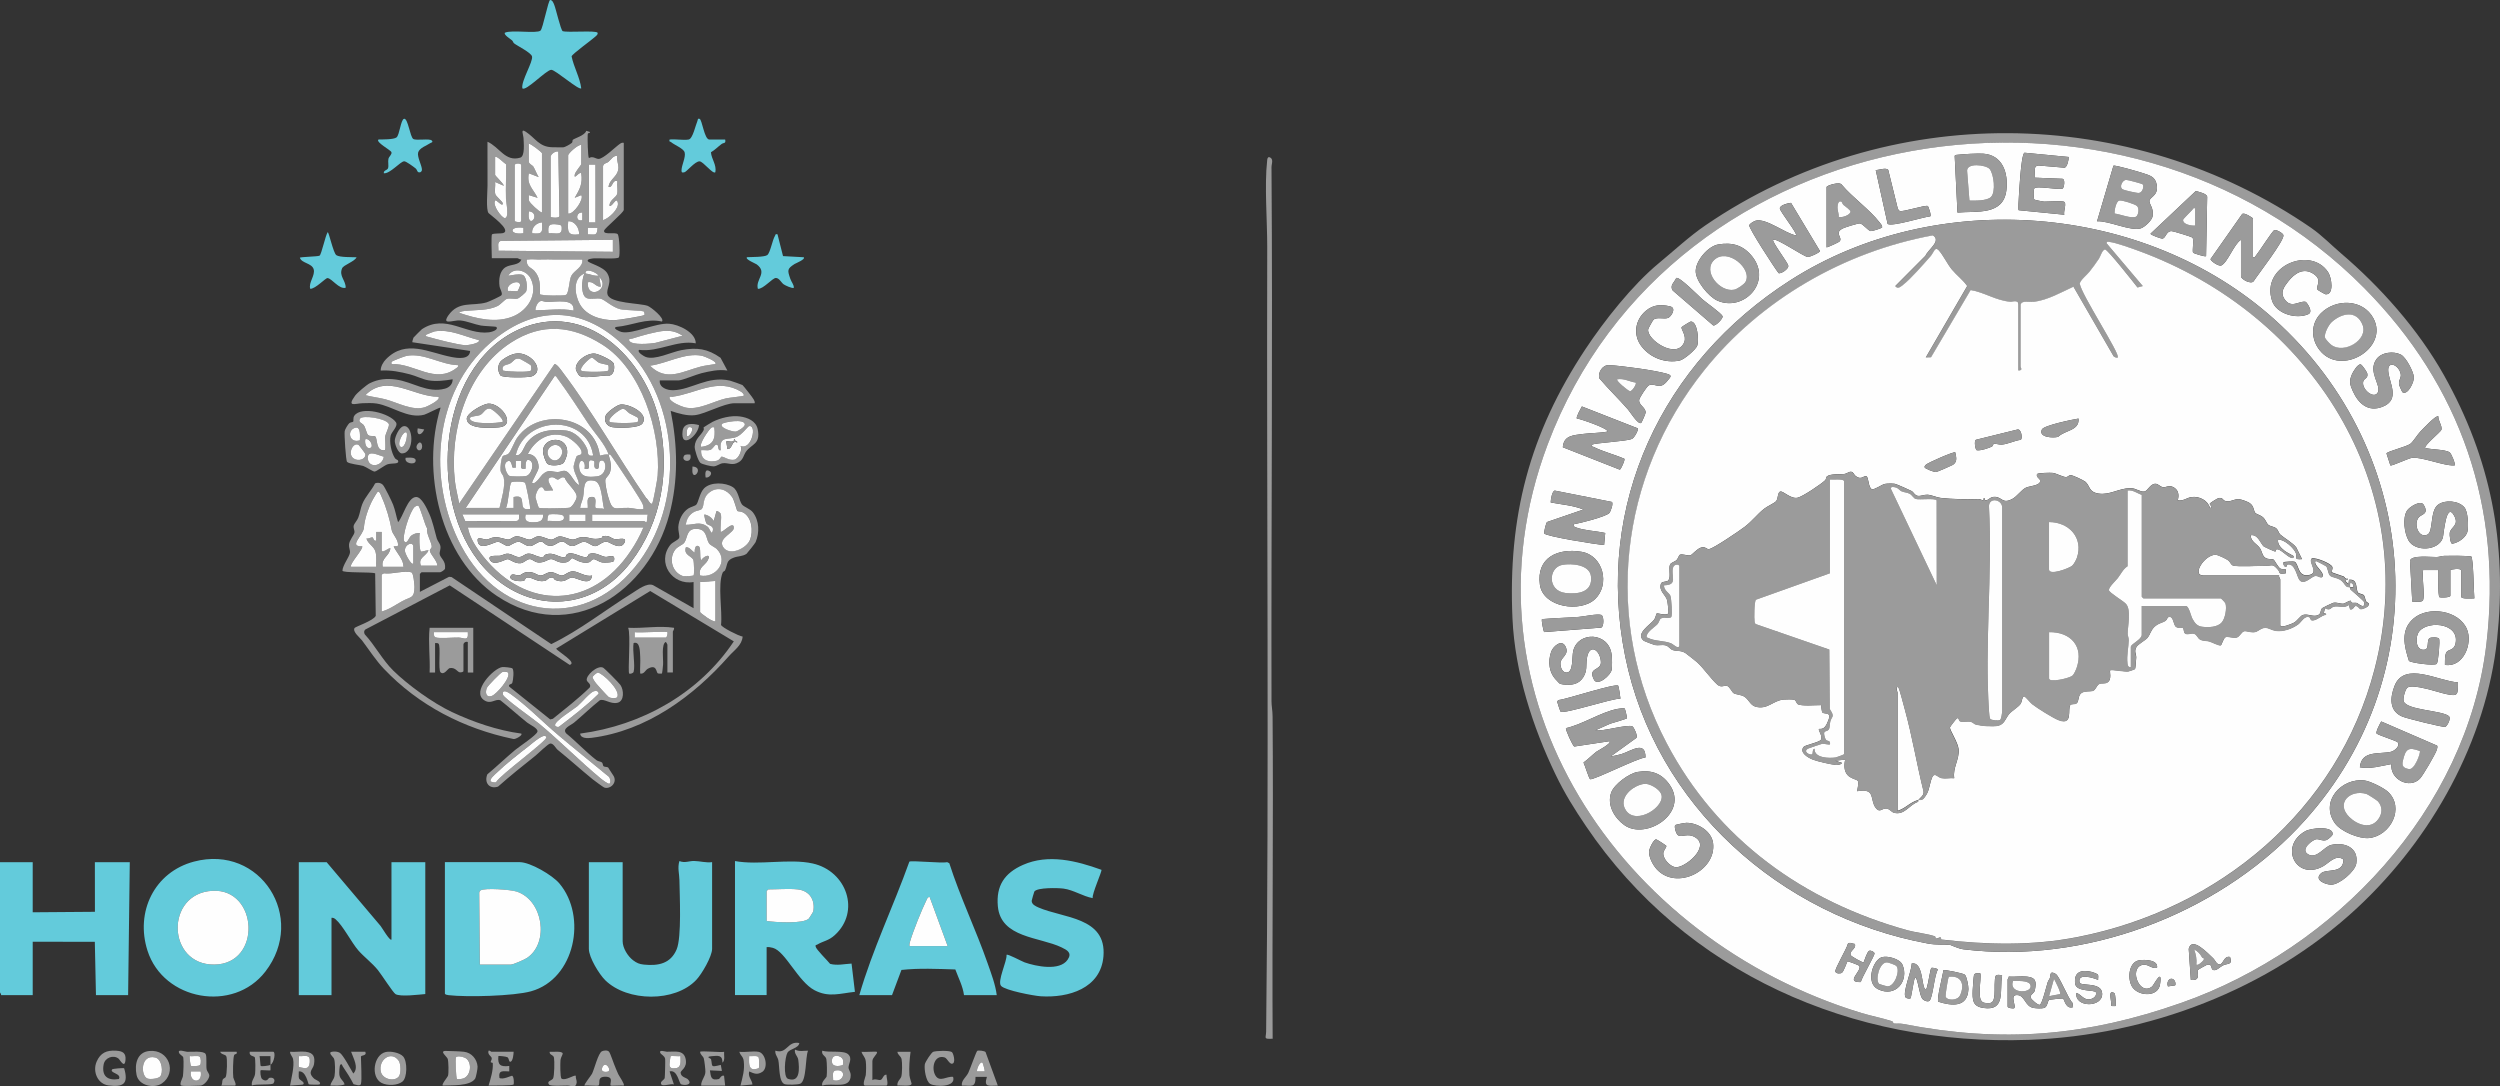
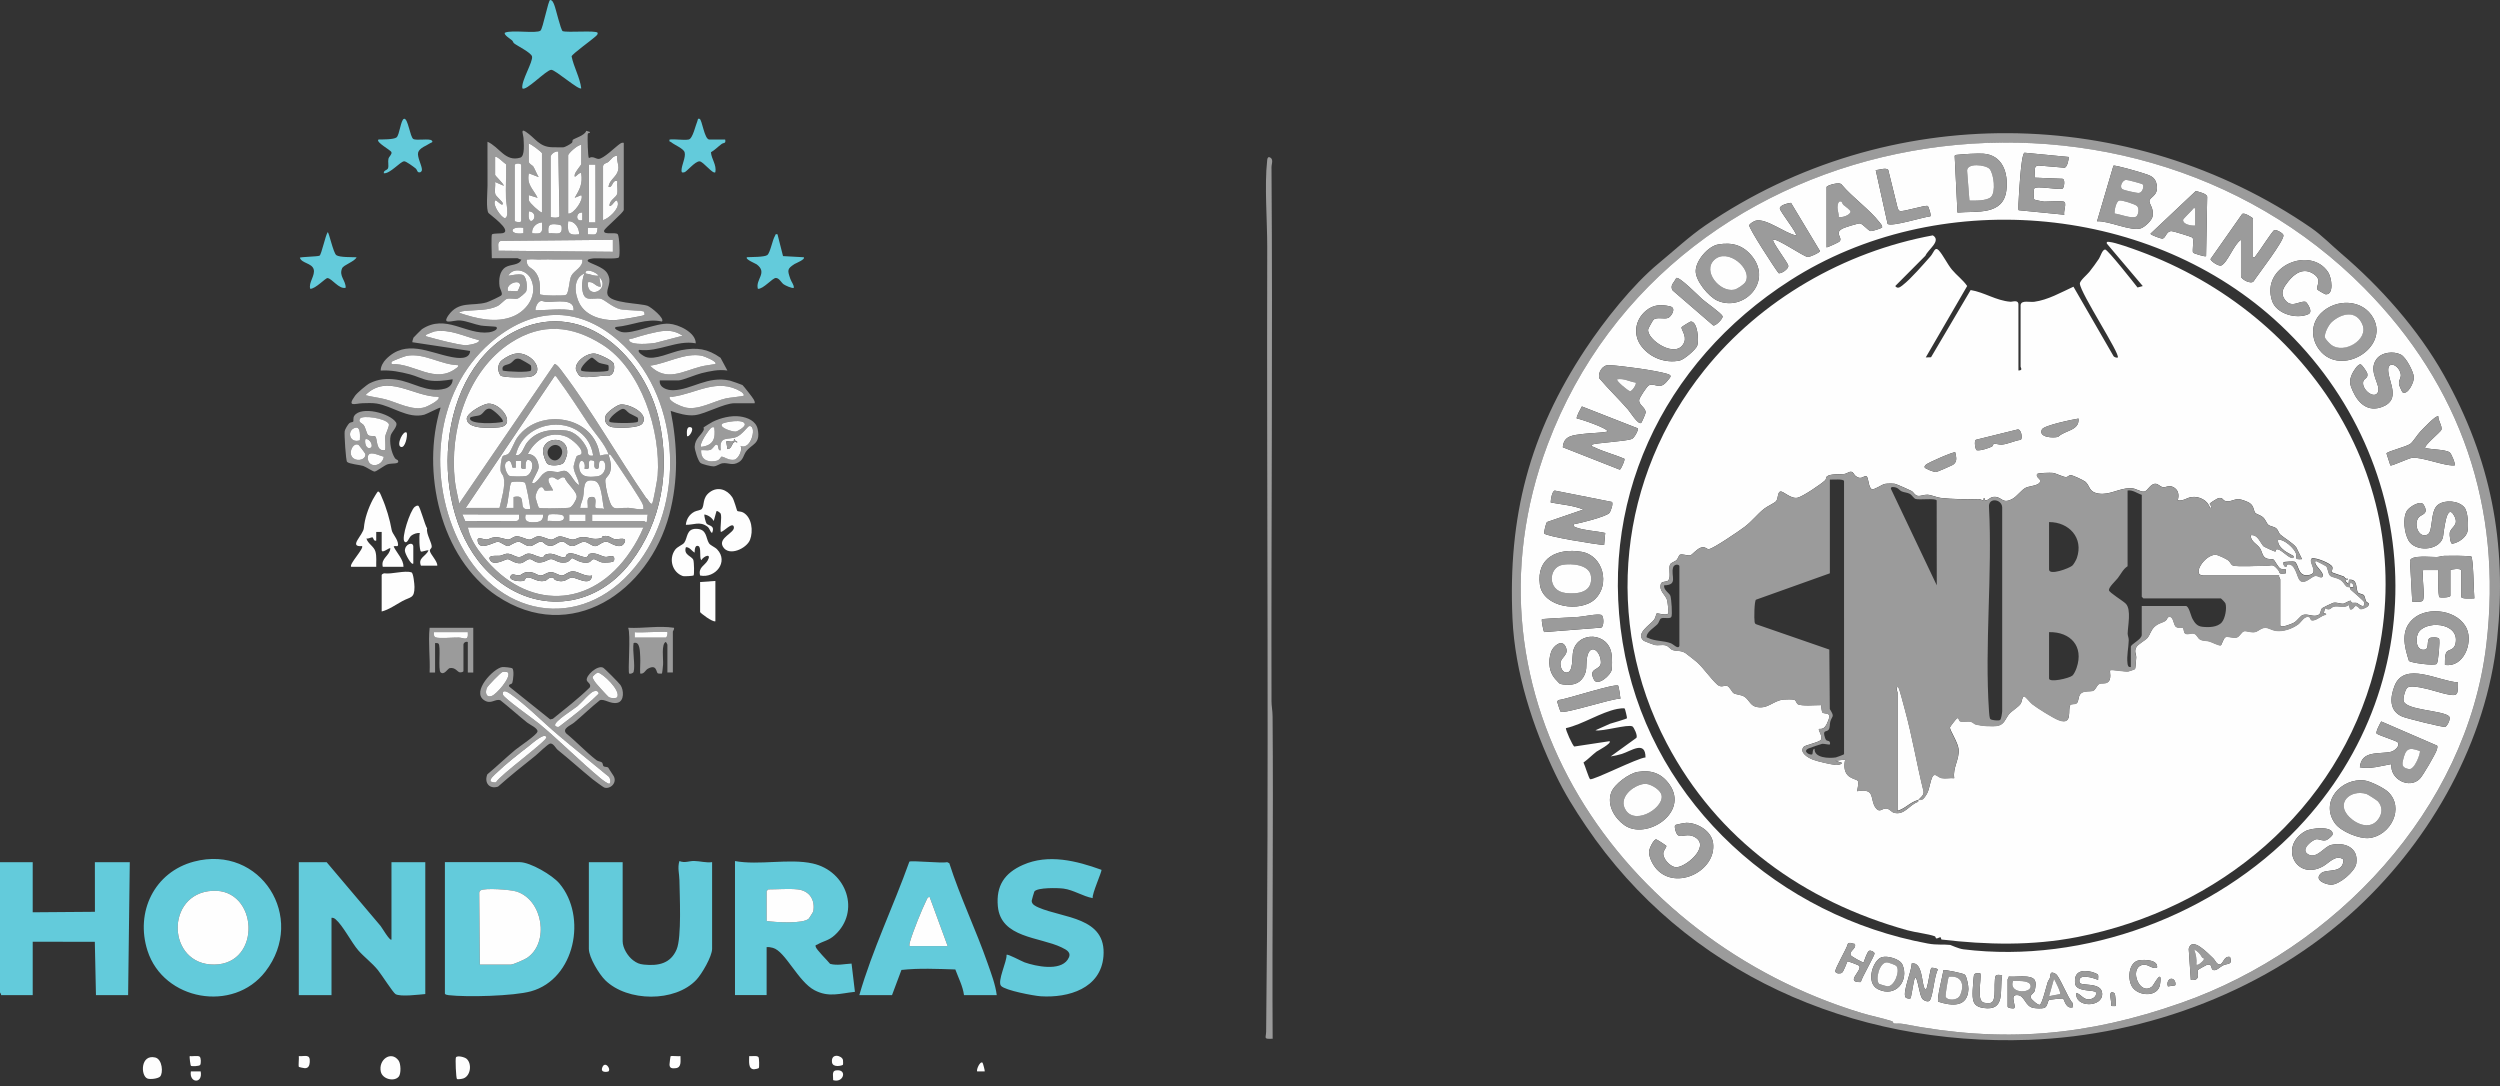
<svg xmlns="http://www.w3.org/2000/svg" id="Layer_2" data-name="Layer 2" viewBox="0 0 875.93 380.65">
  <rect x="0" y="0" width="875.93" height="380.65" fill="#333333" stroke="none" />
  <defs>
    <style>.cls-1{fill:#63cbdb}.cls-2{fill:#9b9b9b}.cls-3{fill:#fefefe}</style>
  </defs>
  <g id="Layer_1-2" data-name="Layer 1">
    <g>
      <path d="M809.9 79.94c3.51 2.42 7.22 6.18 10.4 8.89 13.63 11.62 26.93 26.46 36.01 42.67 16.42 29.31 22.16 58.74 18.61 92.43-3.75 35.5-22.79 69.77-49.04 94.19-30.7 28.56-73.28 44.7-115 46.21-61.89 2.24-120.46-23.47-155.17-74.83-4.07-6.02-7.48-11.45-10.75-18.26-7.92-16.48-14.18-35.75-15.03-54.5-1.62-35.89 5.99-64.84 25.55-94.39 6.58-9.94 16.44-22.46 25.69-30.1 5.48-4.53 10.68-9.4 16.45-13.35 63.69-43.51 148.64-42.8 212.28 1.03Zm18.6 21.12c-84.79-85.86-242.8-60.79-286.23 54.66-33.33 88.61 25.83 173.64 109.97 199.22 3.45 1.05 7.47 1.79 10.77 2.91.32.11.3.74.53.76 1.16.1 1.95-.1 3.21.15 34.97 6.79 64.21 4.35 97.62-7.41 53.73-18.9 99.89-67.55 106.78-125.46 5.73-48.12-8.91-90.66-42.64-124.82ZM172.32 90.51c-.07-1.16-.23-8.04.04-8.36.4-.47 3.22-.26 3.91-.48 3.18-.99-4.65-6.48-5.09-7.01-.96-1.18-.37-7.64-.37-9.56 0-1.81-.02-3.49 0-5.31.05-3.38-.07-6.76-.01-10.13 4.18 1.83 6.22 7.17 11.48 5.58 1.73-.52 1.2-5.2 1.14-6.93-.04-1.05-1.14-3.39.72-2.2 3.39 2.18 4.72 5.42 9.4 5.48 1.04.01 2.9.06 3.81.02.66-.03 2.48-1.11 2.99-1.54.35-.29.17-.89.33-1.06.55-.55 4.23-1.5 4.74-3.18l1.29.4c.07.69-.7 0-.79.92-.1 1.03.05 7.86.42 8.24 1.36-.82 2.32.23 3.31.29 1.72.11 6.1-4.33 7.55-5.28.47-.31.76-.47 1.36-.36v23.49c0 .96-6.68 6.38-6.88 7.26-.38 1.73 4.12.36 4.79 1.31.55.78.86 7.39.39 8.06-.52.74-7.3.22-8.81.36-.39.04-2.49.21-2.1.95.44.82 5.42 1.89 6.82 4.26 1.96 3.33-.55 5.28.12 7.5.93 3.09 11.42 2.96 14.04 3.93 1.16.43 6.12 4.42 5 5.5-5.5-1.26-10.47 1.39-15.9 1.87-1.72.41 1.09 1.64 1.74 1.79 3.85.91 11.85-3.22 16.64-2.9 3.29.22 9.42 3.04 9.37 6.87-6.63-1.27-13.07 3.18-19.86 2.29-.82.8 1.73 2.26 2.3 2.47 3.2 1.25 9.03-1.71 12.52-2.37 5.46-1.03 9.18-.53 13.73 2.68l2.4 4.47c-3.09-.49-6.16.22-9.17.95-1.69.41-6.7 2.49-7.83 2.49h-6.69c-.31 2.56 2.62 3.51 4.76 3.45 6.42-.18 12-5.13 19.8-3.37.36.08 4.21 1.41 4.4 1.55.39.3 3.66 4.48 3.92 5.02.23.47.48.78.36 1.36h-7.07c-3.65 0-9.96 3.66-13.79 4.17-2.76.36-5.95-.62-8.56-1.49 2.45 12.28 2.73 24.2-.49 36.36-7.13 26.89-34.39 45.81-60.38 28.49-19.97-13.32-26.6-43.86-19.75-65.99-.23-.22-4.84 2.25-5.72 2.48-5.8 1.52-11.23-3.07-16.72-3.92-1.44-.23-3.4-.16-4.89-.11-2.64.09-5.63 1.54-2.63-2.63.74-1.03 4.05-3.83 5.17-4.38 3-1.48 5.91-1.73 9.23-1.27 5.74.79 10.99 4.88 17.13 3.17 1.54-.43 2.7-1.61 2.65-3.27-2.73.47-5.81.84-8.56.35-2.03-.36-4.28-1.53-6.34-2.07-3.39-.88-6.79-1.57-10.31-1.34 0-1.48.89-3 1.9-4.02 6.99-7.05 14.95-2.26 22.92-.73 2.17.42 6.34 1.02 6.52-2.12l-20.25-3.06c-.07-.07.25-1.36.4-1.6.11-.18 2.79-2.85 2.96-2.97 8.42-5.52 15.45 2.12 23.54 1.1.83-.1 3.47-.87 2.52-1.88-.19-.2-4.29-.28-5.43-.5-2.22-.42-4.91-1.55-7.03-1.76-1.75-.17-3.16.48-4.54.35-1.15-.1-.22-1.53.18-2.11 3.65-5.23 8.38-3.17 13.37-4.58.78-.22 5.06-2.17 5.28-2.55.43-.72-.58-2.17-.71-3.17-.29-2.3-.03-5.31 2.17-6.64 1.81-1.09 4.83-.57 5.48-2.73-.49.17-1.12-.39-1.34-.39h-8.98Zm12.99-40.1v6.3c0 .67 1.31 1.23 1.54 1.61.6.97 1.21 2.67 1.9 3.73l-3.44-1.33c-.85 4 1.52 5.48 3.06 8.59l-3.06-.95c.01.66-.12 1.38.08 2.02.21.69 3.52 3.89 4.51 4.09V53.66c0-.28-4.26-3.62-4.58-3.25Zm18.34.38c-1.08-.25-4.58 2.94-4.58 3.63v20.43c1.96.34 5.69-5.24 4.58-6.49l-2.29.95c1.78-2.97 2.85-4.93 2.29-8.59-.69-.75-2.57 2.43-2.3.57.17-1.18 2.3-3.37 2.3-3.82v-6.68Zm-10.7 4.01v21.19c0 .18 3.38.75 3.07-.57l-.39-22.34c-1.02-.2-2.47.76-2.67 1.72Zm18.34 3.44v18.9c2.07-.67 5.63-3.9 5.18-6.11-.48-2.37-1.79 1.32-2.88 1.14-.32-1.8 2.29-3.06 2.59-4.09.38-1.29-.11-3.29.08-4.69-1.9-.41-1.52 2.56-3.06 2.09.43-2.98 3.48-3.55 3.47-6.87 0-1.26-.7-2.63-.41-4.01-1.38-.15-2.12 1.25-3.08 2.09-.62.54-1.7.45-1.89 1.54Zm-37.82-3.25v6.3c0 .28 2.94 3.05 3.06 3.81l-3.06-1.33c.16 1.3-.28 3.11.08 4.31.19.64 2.56 2.62 2.59 3.13.08 1.65-2.24-1.45-2.67-.95-1.05 1.58 2.18 5.87 3.25 6.11 1.86.41.58-5.62.55-6.66-.11-4.04.11-8.11.02-12.16-.62-.32-3.32-3.12-3.83-2.56Zm6.87 22.54c.57.24 2.29.62 2.29-.19V57.86c0-.76-2.29-.76-2.29 0v19.67Zm25.98-19.86v20.24h2.29c-.02-2.61 0-5.23.01-7.84V65.9c0-2.74-.04-5.49-.02-8.23h-2.29Zm-19.59 16.9c-.19-.21-1.25-.67-1.42-.48-.77 5.95 3.34 2.55 1.42.48Zm17.3-.1c-2.36-.23-2.45 3.42 0 2.67v-2.67Zm-1.14 7.64c.16-2.16-1.55-4.78-3.82-4.58-.22 3.55-.29 5.12 3.82 4.58Zm-13-4.2c-1.93.13-3.71 1.8-3.44 3.82 3.74.41 3.65-.39 3.44-3.82Zm2.3 3.82c1.68-.28 4.49.93 4.62-1.34.07-1.34-.09-1.58-1.35-1.74-2.92-.37-3.63.07-3.27 3.07Zm-8.79-1.92c-5.21-.71-5.03 2.66 0 1.91v-1.91Zm25.98.01h-3.44v2.29c2.71.03 3.18.66 3.44-2.29Zm5.35 4.2-39.17.38c-1.55.24-.82 2.26-.96 3.44l40.12.38v-4.2Zm-10.7 6.87c-3.12-.04-6.25.04-9.38.01-1.99-.02-3.21-.11-5.34-.02-1.33.06-2.99-.18-4.21 0-.57.08-.61-.23-.57.58.1 2.2 1.65 2.27 2.68 3.43 2.2 2.48 1.97 5.05 1.95 8.17.45.52 8.29.65 9.13.23 1.04-.51 1.09-5.06 1.83-6.58.96-1.99 4.3-3.11 3.9-5.84Zm-43.17 18.71c5.97 2.01 12.92 3.77 18.98 1.22 5.07-2.14 8.73-7.75 6.13-13.14-1.48-3.07-6.12-4.24-7.92-1.06 1.5-.2 3.26-.66 4.78-.38 1.74.33 1.97 4.28 1.55 5.76-.16.55-2.57 2.53-3.09 2.63-1.14.22-2.62-.25-3.74.09-.65.2-2.23 2.01-3.23 2.5-3.24 1.59-7.44 1.35-10.94 1.67-.5.05-2.34.21-2.53.71Zm48.9-12.98c-.49-.96-3.97-2.64-4.58-1.33-.34.74.74.62 1.15.74 1.12.34 2.24.69 3.43.59Zm-4.97-.76c-4.17 1.61-3.48 7.37-1.67 10.65 2.33 4.24 7.65 5.72 12.18 5.7 1.07 0 10.15-1.44 10.51-1.83.09-.1.04-.88-.17-1.16-.33-.45-6.62-.43-8.31-.86-2.74-.69-5.35-3.23-6.69-3.63-1.45-.44-3.68.35-5.07-.27-2.2-.99-1.78-6.7-.77-8.58Zm1.15 3.05c-.36 6.58 8.29 2.41 4.01-1.9l.57 3.43c-1.92.16-2.52-2.08-4.58-1.53Zm-24.51 2.99c.08-.05.74-1.56.77-1.74.41-2.65-5.35-.78-4.14 1.81.82-.16 2.83.27 3.38-.07Zm19.54 6.94c.5-4.5-6.23-2.99-9.37-3.03-.7 0-1.43-.39-1.92-.37-1.24.06-2.07 2.13-2.08 3.21 4.43.13 8.98-.72 13.38.19Zm-29.19 11.3c-19.91 17.41-22.25 48.29-10.22 71.06 14 26.51 44.37 30.13 62.5 5.44 16.5-22.47 13.93-58.72-7.41-77.3-14.55-12.67-30.75-11.55-44.87.8Zm67.4-2.51c-4.06-2.7-7.54-1.68-11.92-.66-1.75.41-3.87 1.1-5.64 1.63-.41.12-1.5.01-1.15.74.83 1.76 7.53 1.09 9.19.79l9.53-2.5Zm-71.45 1.52c-5.09-1.24-10.03-3.94-15.45-3.04-.21.03-2.77 1.03-2.88 1.13-.66.6.14.65.55.77 2.9.85 10.36 2.78 13.1 2.95.67.04 5.53-.7 4.68-1.81Zm-7.26 8.79c-6.05-.14-11.95-4.36-17.98-3.27-.73.13-5.01 1.75-5.33 2.13-.04.05-.14.8.19.76 7.9-.26 15.06 7.11 22.48 1.46.43-.33.78-.4.63-1.08Zm90.17-.39c.92-.86-4.08-2.76-4.58-2.87-5.96-1.3-12.46 2.73-18.34 3.44 5.78 5.76 11.4 1.97 17.87.3 1.52-.39 3.47-.58 5.05-.87Zm-97.04 11.46c-8.77.03-17.85-8.34-25.6-.57 2.29.62 4.64.84 6.96 1.44 4.4 1.14 9.62 4.23 14.04 2.74.72-.24 5.68-2.56 4.59-3.62Zm106.08-1.76c-8.29-5.04-15.63.63-24.11 1.77-.53.07-1.15-.35-.96.55.28 1.28 4 2.81 5.26 3.14 4.61 1.23 9.92-2.07 14.58-3.15.95-.22 5.87-.67 6.13-.94.35-.35-.73-1.27-.9-1.37Z" class="cls-2" />
-       <path d="M243 203.93c-7.46 1.27-12.96-6.79-8.19-12.96.84-1.09 2.95-1.75 3.18-2.59.18-.67-.41-2.51-.33-3.73.17-2.48 1.38-5.07 3.46-6.47.83-.56 2.39-.89 2.84-1.36.74-.77 1.18-4.12 2.71-5.69 2.33-2.39 7.54-2.13 10.16-.41 1.88 1.24 2.12 4.64 3.1 5.98.68.93 2.86 1.51 3.87 2.82 2.26 2.92 2.35 7.16.94 10.44-.18.42-2.94 3.9-3.18 4.08-1.33.93-2.97.78-4.41 1.32-2.81 1.05-2.08 2.16-3.1 4.46-.15.34-.66.35-.84.78-1.83 4.24-.04 13.5-.58 18.35.27.88 6.22 3.91 7.57 4.09-.24 3.06-2.96 4.77-4.8 6.85-12.39 14.01-28.79 26.18-48.15 28.63-1.28.16-3.84.3-3.98-1.49 21.58-2.84 41.7-14.11 53.84-32.31l-29.29-17.65-32.95 20.18c.44.97 7.56 4.93 4.73 5.71l-42.02-27.86L128 220.56c-.53.45-.52 1.13-.18 1.71 3.51 3.79 6.27 9.05 9.91 12.63 5.2 5.12 14 11.46 20.58 14.56 7.53 3.55 16.07 6.47 24.33 7.57.67.56-2.2 2.16-2.81 1.88-17.29-3.6-33.15-11.74-45.34-24.59-2.86-3.02-5.08-6.52-7.64-9.93-.7-.93-3.43-3.05-2.62-4.36.27-.44 6.72-2.61 7.42-4.26l-.2-14.88c-1.26-.57-11.5-.07-11.47-.96.11-1.94 2.38-4.73 2.62-6.2.15-.94-.4-1.81-.31-2.91.14-1.68 1.79-3.31 1.9-4.28.1-.85-.49-1.51-.24-2.46.17-.63 1.2-1.74 1.56-2.67.62-1.58.8-3.23 1.39-4.72 1.07-2.71 3.23-4.75 4.52-7.32.9-.4 2-.21 2.71.49.66.65 3.16 5.83 3.61 6.98.75 1.93 1.1 4.12 1.73 6.1 1.72-1.75 3.32-8.67 6.29-8.81 1.95-.09 3.83 4.06 4.59 5.76 1.3 2.88 1.83 5.82 2.69 8.77.26.87 1.1 1.77 1.25 2.59.23 1.23-.36 2.07-.24 2.88.22 1.48 2.21 2.31 1.88 5.05-.06.53-1.48 1.33-1.75 1.33h-6.5s-.57.53-.57.57v6.3l10.22-5.28.87.08 34.95 23.5c10.08-4.91 18.88-11.95 28.35-17.85 1.95-1.21 5.08-3.68 7.27-2.83l14.24 8.1v-9.17Zm9.56-23.87c.41 1.47-.3 4.6 0 6.3.92.11 4.16-3.76 4.59-1.71s-5.65 3.75-3.84 6.89c2.07 3.59 8.36.49 9.49-2.39 1.19-3.03.71-7.92-2.45-9.61-.69-.37-1.72-.31-1.98-.5-.21-.15-1.06-3.75-1.82-4.87-1.81-2.67-5.08-3.76-7.82-1.75s-1.74 4.63-2.86 5.93c-.37.43-1.77.54-2.51.93-1.79.92-2.84 2.6-3.04 4.6 2.76.07 4.81-1.33 7.47.57.97.69.9 1.77 1.71 2.3 1.21-2.77-1.3-2.47-1.93-3.31-.28-.36-.96-2.94-.73-3.18 1.36.23 2.6 1.13 3.25 2.29l.96-3.44c.32-.29 1.45.69 1.53.95Zm-129.53 18.52h8.79c-.05-1.77.2-3.53-.26-5.28-.5-1.9-2.68-2.76-3.18-4.65.68.21 1.61-.42 2.07-.4.41.02.38 1.48 1.37 1.16v-3.06h1.91v6.3c0 1.55 2.68-.96 3.05-.57-.21 2.7-3.43 3.41-2.67 6.49h7.26c.05-2.52-2.31-4.8-3.44-7.07.49-.58 1.59.41 1.54-.77-.08-1.92-2-3.66-2.24-5.06-.59-3.46-1.92-8.04-3.44-11.42-.23-.5-.75-2.22-1.4-2.04-.16.05-1.58 2.42-1.78 2.81-1.59 3.09-2.84 6.65-3.12 9.94-.21 2.49-5.59 6.76-.64 6.35.82.77-4.68 6.43-3.82 7.25Zm24.45-.38h5.73c.13-1.57-2.44-3.97-2.61-5.23-.06-.48.52-.79.62-1.18.36-1.36-2.05-4.77-1.56-6.66-.75-.93-2.52-7.84-3.16-7.95-.47-.08-.79.12-1.15.38-1.59 1.12-4.9 11.14-3.6 12.24.98.83 1.5-1.43 2.3-2.08s2.04-1.07 3.04-.97c-.3 1.01-.16 6.09.4 6.48.34.24 2.01-.6 2.66-.37-.97 2.09-3.79 2.6-2.67 5.34Zm97.82 3.44c5.35 1.06 10.1-4.83 5.94-9.18-.78-.81-2.34-1.35-2.84-2.13-1.18-1.85-.62-4.97-4.43-5.05-3.55-.07-3.01 3.17-4.24 4.87-.57.79-2.39 1.33-3.23 2.5-2.28 3.2-.98 7.85 2.7 9.16.58.2 3.66-.05 3.79-.19.31-.31.19-4.71-.08-5.45-.49-1.33-3.57-1.74-2.59-4.47 1.35-.02 2.02 1.33 3.05 1.91.02-.78.04-2.85 1.34-2.29 1.07.46.24 3.84.96 4.96 1.04-1.62 3.76-2.54 2.24.14-.96 1.69-3.37 2.4-2.62 5.21Zm-100.49-4.2v-5.92c0-1.86-2.96-.97-2.95 1.45 0 .96 2.27 5.24 2.95 4.47Zm-11.08 16.8c2.48-.6 4.95-2.38 7.25-3.64 2.88-1.57 4.26-.87 4.25-4.96 0-.94-.39-4.88-1.04-5.1-2.4-.79-6.88.69-9.5.33-.31-.01-.95.36-.95.57v12.79Zm116.92-10.69-5.35.38v10.5c0 .32 4.4 3.63 5.35 3.25v-14.13Z" class="cls-2" />
      <path d="m114.43 302.07 18.91 22.35c.36.39 3.32 5.49 3.82 4.77v-27.11h11.85v46.21c-2.23.19-8.74 1.03-10.43.02-.86-.51-4.98-6.96-6.18-8.43-2.11-2.58-4.9-4.64-6.86-6.89-2.4-2.76-5.35-8.68-7.98-10.92-.39-.33-.87-.57-1.41-.51v27.11h-11.46v-46.59h9.74ZM155.89 302.07h26.17c3.74 0 11.49 4.56 13.93 7.46 9.8 11.61 5.49 33.49-9.93 37.79-6.04 1.69-22.54 2.1-28.86 1.36-.38-.05-1.32-.17-1.32-.59v-46.02Zm12.23 35.9h10.89c.8 0 4.84-1.79 5.67-2.35 7.91-5.41 5.56-20.32-3.74-23.25-2.07-.66-11.06-1.34-12.57-.39-.28.18-.38.45-.47.76l.21 25.24ZM257.52 301.69c8.38 1.56 19.06-.98 27.23.85 11.93 2.67 16.82 16.83 7.73 25.1-2.22 2.02-3.96 2.01-6.21 3.35-.31.18-.62-.07-.5.67.17 1.02 4.22 4.94 5.07 6.05 2.5.68 5.03.03 7.52-.1l1.18 9.9c-5.3.56-9.14 2.06-14.15-.56-5.73-2.99-10.24-13.66-14.57-14.84-.74-.2-1.45-.34-2.22-.26v16.8h-11.08v-46.97Zm21.97 9.93c-3.03-.33-7.14 0-10.32 0-.04 0-.57.53-.57.57v10.5c2.86.44 12.87 1.11 14.81-.86.1-.1 1.51-2.31 1.53-2.45.75-4.07-1.31-7.3-5.45-7.76ZM92.99 340.4c-11.22 14.56-35.7 10.19-41.31-7.31-4.34-13.56 2.39-27.56 16.32-31.22 23.27-6.11 39.56 19.62 24.99 38.53Zm-18.56-28.29c-16.65.9-16.01 26.01.65 25.85 16.8-.16 15.4-26.72-.65-25.85ZM11.46 319.64l21.8-.17-.02-17.39h12.23l-.58 46.59H33.62l-.4-18.69-21.76-.02v18.71H.38c.12-.37-.38-.83-.38-.95v-45.63h11.46v17.57ZM249.5 302.07v30.36c0 2.69-3.63 8.87-5.54 10.89-7.47 7.91-24.12 7.72-31.87.15-2.17-2.13-5.77-8.02-5.77-11.03v-30.36h11.84v27.69c0 2.36 1.77 5.25 3.64 6.67 1.27.96 2.2 1.37 3.82 1.53 5.02.51 9.34-.33 11.46-5.34 1.79-4.24 1.05-18.87.97-24.27-.03-2.17-.73-4.28-.01-6.67 1.88.78 3.42-.06 5.15-.03 2.1.04 4.17.7 6.31.41ZM349.22 348.66h-11.46c-.41-3.12-1.97-6.06-3.04-8.99-6.23-.19-12.68-.51-18.88.17l-3.3 8.82h-11.46c4.62-16 11.93-31.08 17.53-46.74.38-.55 11.47.65 13.23.15l.77.38c3.82 11.94 9.31 23.26 13.43 35.08 1.25 3.57 2.73 7.42 3.19 11.14Zm-30.56-17.19h13.37l-6.31-17.19c-.7-.05-.9.65-1.14 1.15-1.64 3.31-4.72 11-5.74 14.5-.15.52-.25 1-.18 1.54ZM385.91 304.75c.31.42-3.39 8.47-3.06 9.93-3.5-.65-6.68-2.86-10.22-3.34-1.82-.25-9.23-.45-10.23 1.04-.09.14-.93 3.08-.93 3.25.02 1.26 1.35 1.86 2.28 2.28 8.61 3.84 24.01 3.28 22.87 17.16-.93 11.27-12.26 14.61-21.94 14-2.42-.15-12.5-2.05-13.93-3.64s2.13-8.65 1.92-10.89c.46-.39 5.29 2.29 6.33 2.65 3.95 1.38 12.28 3.14 15.07-.93 1.66-2.42-.14-3.37-2.16-4.34-7.68-3.68-21.27-3.25-22.29-14.38-.66-7.19 2.32-11.63 8.79-14.5 8.91-3.95 18.79-1.44 27.51 1.72Z" class="cls-1" />
      <path d="M445.89 363.94c-3.38.16-2.3-.21-2.27-2.46 1.06-91.58.14-183.55.38-274.96.02-9.15-1-21.49-.03-30.2.06-.57.04-.97.6-1.32 1.89.52.92 2.31.93 3.61.45 62.38-.14 124.78 0 187.16 0 1.54.37 3.24.38 5.31.31 37.62-.2 75.25.02 112.86ZM179.49 234.18c.73.53.31 4.19.02 5.02-.26.76-1.48.34-1.08 1.38l14.34 11.48.93-.21c4.39-3.57 8.86-7 12.91-10.96.68-1.18-.82-1.84-1.01-2.48-.48-1.67 3.69-5.42 5.67-4.5.54.25 5.58 5.33 6.12 6.1 1.17 1.68 1.44 5.63-1.04 6.22s-4.67-1.55-6.2-.87c-3.11 2.47-5.96 5.28-9.01 7.82-1.19.99-4.39 2.09-2.69 3.85 3.64 2.97 6.83 6.44 10.54 9.32.58.45 1.5.45 1.9.79s.26 1.12.62 1.36c.39.27 1.31.15 1.58.43.11.11 1.05 1.76 1.61 2.5 2.04 2.68-.99 5.3-3.04 4.48-.32-.13-3.51-2.46-4.02-2.88-4.13-3.37-8.05-6.93-12.24-10.3-.73-.59-1.45-2.3-2.61-2.22-.77.05-4.29 3.56-5.24 4.31-4.37 3.47-8.83 7.04-13.06 10.79-3.09 1.01-4.92-1.45-3.74-4.31 3.33-2.77 6.45-5.79 9.77-8.56 1.3-1.09 7.45-5.13 7.78-6.38.31-1.16-2.65-2.44-3.58-3.18-3.17-2.54-6.21-5.28-9.39-7.82-1.88-.65-3.26 1.58-5.69-.02-4.57-3 3.29-11.2 6.32-11.62.61-.08 3.14.18 3.52.45Zm-1.49 1.49c-.19-.31-1.4-.42-1.87-.28-.65.19-5.25 4.92-5.53 5.58-.67 1.58-.39 3.55 1.69 2.86 1.63-.54 6.81-6.43 5.71-8.17Zm38.21 8.68c1.51-2.41-5.21-8.53-6.7-8.68-.44-.04-1.72 1.15-1.86 1.47-.21.47 1.02 2.04 1.36 2.48.41.52 3.96 4.4 4.22 4.57.75.49 2.18.62 2.98.16Zm-2.63 30.22c.52-.39.22-2.31-.57-2.67-5.77-4.79-11.66-9.47-17.39-14.32-5.33-4.51-11.17-10.48-16.83-14.49-1.02-.72-2.92-1.71-2.57.3.2 1.13 10.97 8.74 12.71 10.19 7.28 6.06 14.1 13 21.42 19.07.48.4 2.8 2.24 3.23 1.92Zm-5.46-32.39c-1.37.39-4.47 4.16-5.82 5.27s-8.1 5.26-7.82 6.69c.09.47 1.05.82 1.53.39 4.76-3.66 9.46-7.26 13.75-11.46-.06-.94-.83-1.11-1.64-.88Zm-36.18 31.62c.05.08 1.56.53 1.89.21 1.51-2.6 17.86-14.43 17.59-15.67-.43-1.95-5.14 2.27-5.91 2.87-3.76 2.92-8.29 6.43-11.67 9.72-.51.5-2.44 2.09-1.9 2.86Z" class="cls-2" />
      <path d="M209.38 11.46c.14.67-.35.94-.76 1.34-1.11 1.08-8.16 6.11-8.35 6.95.78 3.82 2.89 7.34 3.38 11.19-.77.84-9.09-6.52-10.51-6.48-1.8.06-8.96 7.72-10.12 6.48-.51-2.51 3.86-9.39 3.38-11.18-.36-1.36-5.14-3.66-6.32-4.6-.24-.19-.35-.73-.68-1.02-.41-.36-3.08-2.02-2.49-2.68 2.35-1.09 11.04.4 12.46-.73.85-.68 2.72-10.73 3.39-10.73.8.02 1.16 1.05 1.41 1.65.61 1.45 2.25 8.78 2.97 9.26 1.77.59 11.58-.35 12.24.56Z" class="cls-1" />
      <path d="M165.82 219.97v15.66h-1.91v-10.69c-.72-.26-1.53.25-1.53.95v9.17c0 .42-.8.56-1.26.51-.88-.09-1.46-1.8-3.51-1.49-.76.12-1.92 2.59-3.22 1.51-1-.83.18-9.4-.78-10.1-.38-.27-.76-.16-1.17-.17v10.31h-1.91c.23-5.27-.54-10.42 0-15.66h15.28Zm-1.91 1.52h-11.84c-.02.71-.17 1.6.63 1.86 1.35.44 6.12-.02 7.99.04 2.01.06 3.51 1.52 3.23-1.89ZM139.36 161.24c.94 1.55-2.07.94-3.55 1.43-1.12.36-3.84 2.51-4.56 2.56-.54.04-3.1-1.68-4-1.98-1.13-.37-4.89-.67-5.65-1.42-.42-.41-1.02-9.62-.83-10.77.11-.68 1.14-2.34 1.61-2.78.39-.36 1.24-.35 1.36-.55.23-.37-.14-1.27.41-2.07 2.43-3.51 12.47-.88 14.58 2.31.87 1.31-1.57 3.37-1.86 4.67-.52 2.28.23 5.95 1.51 7.9.26.4.92.57.99.69Zm-4.49-3.52c.35-.38 0-3.93.08-4.66.13-1.14 1.63-3.81 1.28-4.5-1.02-2.02-9.27-3.18-10.09-1.86s.77 1.57 1.27 2.25c.69.93 1.01 2.93 1.53 3.45.69.69 1.89.11 2.52.54.9.61.09 5.39 3.41 4.8Zm-8.78-3.44c0-1.15.4-4.86-1.53-4.43-3.15.71-2.26 5.65 1.53 4.43Zm1.91-.38c-.27 1.04.13 3.49 1.71 3.05 1.43-.4-.2-3.62-1.71-3.05Zm-2.36 1.98c-1.88-1.1-3.96 3.07-1.84 4.69 1.53 1.18 4.41.51 4.22-1.5-.02-.2-2.21-3.09-2.38-3.19Zm8.85 4.13c-1.55-.28-5.74-2.71-5.63.5.13 3.66 5.08 3.04 5.63-.5ZM221.99 235.43c-.13.47-1.3.8-1.53.57-.56-.58.62-13.93-.38-16.04 5.38.28 10.7-.82 16.05 0 .23.54-.38 1.14-.38 1.33v14.32h-1.91v-9.74c0-.06-.39-.86-.57-.95-1.62.7-.83 6.07-.94 7.84-.03.5-.29 3.12-.4 3.23-.05.05-1.23.07-1.46-.07-.6-.36-.31-3.36-3.47-1.62-.94.52-1.31 1.98-2.7 1.69-.11-1.96.14-3.98.01-5.93-.11-1.78-.02-5.5-2.31-4.76-.48 2.63.64 7.84 0 10.12Zm11.84-13.94c-.4-.41-10 .31-11.46 0v1.91h10.89c.49 0 .78-1.69.57-1.91ZM245.41 162.19c-.82-.68-2.08-4.65-2.01-5.76.2-2.87 2.11-3.69 3.13-5.71.19-.37-.07-.92-.02-.97.13-.14 2.79-1.76 3.19-1.96 2.76-1.36 6.45-2.29 9.52-1.88 2.67.36 5.64 1.54 6.25 4.44 1.13 5.37-2.15 5.15-4.12 7.93-.81 1.14-.92 2.71-2.47 3.64-2.32 1.4-3.66.12-5.71.39-1.01.13-2.01 1.05-3.12 1.1-.81.04-4.04-.73-4.64-1.23Zm7.53-13.63c-.95 1.39 3.8 2.72 4.76 2.65.81-.06 3.28-1.63 3.28-2.47 0-2.25-7.61-.82-8.04-.19Zm6.5 7.63c3.98 1.83 5.98-7.82 2.9-6.85-.27.09-2.42 3.04-4.28 3.75-3 1.16-6.14-.59-5.5 4.62-1.36.42-.35-2.21-1.71-1.91-.4.09-1.23 1.61-1.99 1.83-.95.28-2.17-.02-3.17.08-.23 3.4 2.42 4.42 5.45 3.72 1.05-.24 1.53-1.45 1.65-1.45 1.03.01 2.48 1.4 4.48 1.09 1.41-.22 3.08-3.47 2.19-4.89Zm-9.18-6.49c-.53-.03-.73-.11-1.16.26-.81.7-4.29 5.69-3.42 6.61 4.25-.5 5.12-2.89 4.58-6.87Z" class="cls-2" />
      <path d="M124.94 90.13c-.68 1.54-4.58 2.67-5.09 3.9-1.15 2.73 1.31 4.18 1.27 6.78-2.32.66-4.79-3.25-6.37-3.38-.7-.06-4.17 3.77-6.04 3.77-.74-2.11 1.85-4.73 1.18-6.89s-4.18-2.04-4.82-3.99c0-.35 6.35-.39 6.9-.75.68-.45 2.03-7.06 2.85-8.23.43 0 1.97 7.32 3.02 8.06 1.16.82 5.57.66 7.1.74ZM151.3 49.27c.57.63-.24.67-.5.85-1.24.86-3.9 1.71-4.3 3.33-.36 1.47 1.13 4.24 1.3 5.65.07.63.04.87-.51 1.24-1.21.33-.99-.79-1.69-1.35s-3.33-2.53-4.01-2.48c-1.38.11-4.86 4.37-7.1 4.21-.2-1.09 1.21-1.02 1.47-1.78.3-.89-.1-2.23.14-3.3.18-.81 1.29-1.52 1.05-2.32-.22-.74-5.59-3.49-4.56-4.44 1.4-.04 5.28.06 6.34-.73s1.48-6.25 2.64-6.53c1.37-.32 2.11 6.4 3.24 7.07s5.7-.3 6.5.57ZM272.42 82.11l1.93 7.62 7.24.4c.79.69-2.87 2.16-3.18 2.36-2.68 1.72-2.53 2.17-1.51 5.19.39 1.17 1.23 1.93 1.25 3.14-.44.41-3.03-.81-3.58-1.2-.84-.6-1.54-2.22-2.73-2.23s-4.43 3.97-6.3 3.81c-.94-3.33 3.53-5.62-.41-8.57-.39-.29-4.21-1.81-3.41-2.51 1.45-.09 6.05 0 7.1-.74s1.8-5.31 2.74-6.8c.25-.39-.03-.67.86-.49ZM241.29 48.88c1.43-.24 2.44-5.09 3.07-6.49.19-.43 0-.96.74-.76.91.24 1.67 7.26 3.44 7.26h5.54c.32 1.52-.52 1.02-1.27 1.58-1.28.96-2.33 2.08-3.72 2.88.21 2.48 2.04 4.38 1.55 6.99-.83.87-4.23-3.77-5.53-3.81-1.62-.05-4.55 3.71-5.34 3.84-.69.11-.98.19-.99-.6 0-1.94 1.59-4.72 1.09-6.41-.41-1.38-3.58-2.55-4.79-3.6-.27-.23-.72.02-.49-.87 2.05-.24 4.73.32 6.69 0Z" class="cls-1" />
-       <path d="M166.47 377.95c-1.88 2.71-8.31 2.24-11.34 2.4-.49-.43 1.59-2.82 1.81-3.36.34-.83.21-5.27-.08-6.02-.33-.84-3.15-2.85-.51-2.75 1.86.07 4.48.09 6.22.29 2.64.3 4.58 2.58 4.76 5.2.05.66-.54 3.76-.87 4.23Zm-3.05-7.03c-.64-.53-3.17-1.2-3.66-.44-.28.44.01 7.24.35 7.56.24.23 1.77-.02 2.26-.19 2.58-.91 3.09-5.25 1.06-6.93ZM215.65 374.1c.36.77.61 1.52.97 2.26s2.36 3.57 1.93 3.99c-.72-.12-4.42.17-4.58 0-.56-.57 1.46-3.22-2.11-3.09-2.79.1-1.45 2.47-2.13 3.05-.34.29-4.08-.13-4.93.04-.31-.27 2.4-3.66 2.63-4.13.81-1.64 2.18-7.3 3.49-7.89.7-.31 1.94-.46 2.48.18.48.57 1.7 4.42 2.26 5.59Zm-2.45 1.29c.99-1-1.33-3.87-2.22-1.26-.66 1.93 2.09 1.39 2.22 1.26ZM63.62 380.36c-1.05-.27.37-2.53.48-3.34.17-1.3.31-5.26.13-6.41-.12-.79-1.27-.91-1.55-1.9-.34-1.2 2.29-.21 2.86-.19 1.43.06 5.8-.42 6.5.76.5.84.12 4.12.36 5.37.17.87 1.05 1.55.93 2.38-.18 1.21-1.81 3.33-3.2 3.33-1.57 0-5.29.3-6.5 0Zm3.29-6.92c.24.2 2.9.17 3.23-.31s.34-2.55-.19-2.91c-.65-.46-2.58-.03-3.46-.17-.17.17.22 3.22.43 3.4Zm3.4 1.95h-3.44c-.65 4.14 4.28 4.48 3.44 0ZM126.47 379.78c-.25.92-1.93.21-2.59.1-1.1-2.16-2.45-4.3-3.82-6.29-.18-.26-.25-1.1-.85-.5-.28.28-.41 2.89-.3 3.53.28 1.67 1.49 1.92 1.82 3.34-1.61.56-3.29.38-4.96.38.15-1.27 1.2-2.01 1.44-3.33s.28-5.01-.2-6.12c-.26-.6-2.31-2.14-.68-2.39.85-.13 1.94-.1 2.71.36 1.16.69 3.87 5.84 4.75 7.28 2.05-2.06 0-5.37-.77-7.63h4.97c.67 1.51-1.53 1.13-1.53 1.72 0 2.06.41 8.07 0 9.55ZM52.27 368.24c7.03-.73 9.79 7.68 4.47 11.35-2.79 1.92-8.13.8-8.89-2.95s.16-7.96 4.42-8.4Zm3.81 8.97c1.17-1.17.84-6.11-1.71-6.7-5.13-1.18-5.15 6.28-2.78 7.35.97.44 3.78.05 4.49-.65ZM280.06 365.46c-.25 1.85-3.34 2.01-4.13 3.32-.93 1.54-1.58 8.62.18 9.22 4.35 1.48 3.95-3.76 3.59-6.64-.18-1.37-1.49-2.1-1.16-3.61 1.63.8 2.83.37 4.58.38-1 2.21-.44 10.59-2.76 11.58-.87.37-4.47.43-5.37.17-2.18-.63-1.83-6.37-2.28-8.41-.28-1.25-1.24-2.04-1.04-3.35 4.19 1.36 4.14-3.53 8.4-2.67ZM297.16 369.38c1.64 1.53.1 3.36.14 4.69.03.78.76 1.46.76 2.66.01 5.2-6.52 2.49-9.97 3.63-.44-1.32 1.49-2.7 1.55-3.23.16-1.32.12-4.76-.11-6.06-.21-1.15-1.83-1.39-1.44-2.93 2.23.75 7.48-.24 9.07 1.24Zm-1.83 3.7c.1-.1.09-1.37.02-1.7-.31-1.56-4.22-2.58-3.85.77.23 2.07 3.54 1.22 3.83.93Zm-3.42 5.37c3.43 1.1 4.93-3.34 1.73-3.46-2.46-.09-1.66 1.64-1.73 3.46ZM345.31 368.61l4.29 11.74c-3.05-.02-5.01.82-3.82-3.05h-3.98c.05 4.08-1.54 2.97-4.8 3.05-.22-1.85 1.48-2.88 2.25-4.43.54-1.09 2.8-7.5 3.15-7.73.42-.27 2.56 0 2.92.42Zm-1.06 3.73c-.87-.66-2.21 2.37-1.9 3.05h2.67c.14-.13-.64-2.96-.77-3.05ZM41.54 370.92c-1.81-1.45-4.77-.35-5.22 2-.78 4.13 1.38 5.79 5.33 5.14 1.12-1.99-3.54-2.09-2.3-3.43.14-.15 3.83-.53 4.15-.33 1.59 5.41-.21 6.66-5.44 6.01-3.9-.48-5.68-4.92-4.21-8.32 1.35-3.13 3.51-4.06 6.83-3.86 2.24.14 3.52.77 3.29 3.25-.3 3.19-1.89-.03-2.43-.46ZM179.96 368.52c-.01.81-.25 3.07-.96 3.43-.81.42-.54-1.15-1.23-1.53-.44-.24-2.98-.56-3.16-.38-.28 3.18.76 3.81 3.82 3.44v1.91c-2.18-.03-3.87-.58-3.44 2.29 1.18.72 4.16-.81 4.39-.77.74.14.72 2.92.58 3.05-.5.48-7.55.37-8.78.38.71-2.33 1.67-5.39 1.47-7.84-.02-.23-.71-.14-.72-.39-.01-.36.48-.86.35-1.43-.14-.6-1.61-1.29-1.09-2.55.41-.15.83.38.95.38h7.83ZM333.48 368.59c.53.33 1.32 3.34.47 3.95-1.16.83-2.01-1.75-2.96-2.04-3.68-1.11-4.76 3.77-3.25 6.31s3.93.2 6.2.49c1.17 3.75-6.24 3.51-8.01 2.47-1.53-.91-2.16-5.19-1.9-6.84.14-.9 2.34-4.19 2.94-4.4 1.12-.4 5.6-.51 6.51.07ZM107.17 368.52c2.69.35 3.28 1.73 2.85 4.37-.31 1.86-2.48 2.65 0 5 .51.49 2.8 1.17 1.93 2.08-.13.14-3.61.06-3.77-.05-.25-.17-.94-4.82-3.49-4.53.05.76-.15 1.68.07 2.41s2.29 1.34 1.46 2.17c-.16.16-3.95.27-4.59.38.43-2.48 1.58-6.75 1.06-9.27-.19-.92-1.09-1.59-1.06-2.57 1.76.16 3.83-.22 5.54 0Zm-2.44 5.3c.07.08 1.81.44 2.08.44 1.29 0 1.63-.98 1.71-2.13.22-3-1.59-1.96-3.84-2.1.15.74-.23 3.46.04 3.78ZM141.25 370.16c1.53 1.7 1.5 7.46-.28 8.83s-5.23 1.49-7.27.44c-3.91-2.01-2.85-9.86 1.45-10.83 1.71-.39 4.91.23 6.1 1.56Zm-1.52 7.03c.83-1.02.73-4.49-.08-5.61-2.61-3.58-7.17-.28-6.22 3.92.6 2.67 4.77 3.59 6.3 1.69ZM241 378.16c1.77 1.77-.69 2.33-2.34 1.76-.78-.27-1.23-5.26-4.06-4.53l1.52 4.58c-.91-.42-3.9.78-4.4 0-.66-1.03.97-1.5 1.17-2.25.1-.38.24-6.28.16-6.72-.22-1.14-1.45-1.5-1.71-2.11-.53-1.23 1.8-.4 2.3-.39 2.66.06 5.9-.83 6.6 2.57.65 3.18-1.85 3.92-1.77 4.81.13 1.54 1.96 1.71 2.52 2.26Zm-2.58-8.12c-.61.1-3.29-.14-3.44 0-.1.11-.4 2.54-.4 2.88-.02 1.4.89 1.48 2.13 1.35 2.18-.23 1.68-2.54 1.71-4.23ZM245.68 380.36c-.14-1.7 1.41-3.06 1.47-4.76.03-.87-.33-3.87-.56-4.75-.2-.78-1.24-1.29-1.29-2.32.33-.45 7.19.28 8.41 0-.13 1.24.45 2.85-.58 3.82.02-2.77-1.47-2.5-3.83-2.29s-.22.83-.18 1.01c.61 2.53-.43 3.01 3.43 2.04l.38 2.11-4.2-.2c.37 2.29.31 3.69 3.17 3.04.25-.06.87-1.52 1.79-1.13l.38 3.44h-8.41ZM265.74 368.52c2.54.44 3.52 5.63 1.32 7.05-1.76 1.13-2.86.57-4.56-.17-.51 1.94.96 2.87 1.14 4.58l-4.2.38c.74-2.96 1.53-5.42 1.15-8.6-.2-1.68-1.15-1.81-1.54-3.24 2.03.25 4.76-.34 6.69 0Zm.14 5.67c.19-.3.14-3.43-.11-3.79-.47-.67-2.44-.26-3.27-.36.04 1.49-.52 4.59 1.71 4.61.33 0 1.57-.29 1.68-.46ZM94.76 373.1c.05-1.01-.03-2.04 0-3.06h-3.82c.16.56.27 3.31.39 3.43.24.25 2.79-.03 3.43-.38-.02.42.07 1.84 0 1.91-.16.17-3.28-.17-3.44 0-.21.21-.08 2.62.54 3.09 1.64 1.27 2.25-.37 2.4-.41 1.42-.36 2.42.47 1.59 1.84-.48.79-6.26.16-7.59.82-.33-1.59.89-2.54 1.11-4.04.13-.88.18-5.46-.14-5.91-.27-.38-2.07-.34-1.73-1.88h8.21c.93 0 .4 3.85-.96 4.58ZM201.74 376.92c-.12.81.41 1.64.31 2.4-.3 2.17-1.89 1.03-3.16 1.02s-6.03.32-6.53-.34c-.93-1.23.88-1.32 1.39-2.09s.56-6.22.36-7.29c-.22-1.18-1.64-.88-1.53-2.09.84.12 4.39-.41 4.58.58.06.29-.7 1.45-.78 2.27-.1 1.01-.16 6.15.37 6.53 1.29.91 4.52-1.46 4.99-.98ZM307.19 368.52c.56.56-1.53 1.94-1.53 3.25v6.68c.92-.62 2.15.09 2.8-.05.93-.21.96-2.01 2.17-1.85-.18.73.92 3.82-.19 3.82h-7.26c-1.3 0 .11-3.11.16-3.66.13-1.33.18-3.6 0-4.9-.22-1.57-1.1-1.97-1.49-3.28.81.14 5.16-.19 5.35 0ZM319.04 368.52c-.37 2.69-.58 5.49-.4 8.22.06.87.8 2.84.76 3.01-.26 1.08-4.01.43-4.95.6-.27-1.33 1.04-2.24 1.32-3.07.36-1.05.38-5.07.12-6.2s-1.41-1.46-1.45-2.56h4.58ZM82.91 368.52c.32 1.04-.64.57-.89 1.22-.4 1.03-.46 6.5-.28 7.77.08.58 1.36 2.75.57 2.85h-4.76c.42-.62.23-1.49.46-2.04s.83-.53 1.06-.94c.49-.88.64-6.63.2-7.35-.38-.62-1.89-.58-2.11-1.52h5.73ZM141.26 149.37c3.65-.95 4.16 9.56-.47 9.49-1.32-.02-2.49-3.22-2.47-4.39.02-1.42 1.52-4.73 2.95-5.1Zm1.25 2.24c-1.13-1.15-3.74 4.27-2.1 4.96 1.55.65 2.45-3.94 2.1-4.96ZM244.91 148.94c-.16 3.64-6.59 8.78-5.75 2.08.37-2.92 3.46-2.71 5.75-2.08Zm-4.2 3.81c.63.75 2.79-2.64 1.33-3.05-1.71-.48-1.36 2.15-1.33 3.05ZM142.14 160.39c.87 0 4-.45 3.43 1.33-.39 1.23-4.05.65-3.43-1.33ZM242.62 163.45c4.04.21.5 4.91 0 2.1-.12-.65.05-1.42 0-2.1ZM241.86 159.25c.92 3.4-3.61 2.42-2.13.36.38-.53 1.53-.34 2.13-.36ZM146.92 155.05c1.33-.3 1.43 3.23-.38 2.67-1.1-.82-.56-2.03.38-2.67ZM247.21 167.27c-.17-1.39-.2-3.26 1.54-2.11 1.12.74-.37 2.48-1.54 2.11ZM148.63 150.47c-.9 2.16-2.79 2.42-2.29-.39l2.29.39Z" class="cls-2" />
      <path d="M828.5 101.06c33.73 34.16 48.37 76.7 42.64 124.82-6.89 57.91-53.04 106.56-106.78 125.46-33.42 11.76-62.66 14.2-97.62 7.41-1.26-.24-2.04-.04-3.21-.15-.23-.02-.21-.65-.53-.76-3.3-1.12-7.32-1.87-10.77-2.91-84.13-25.58-143.3-110.61-109.97-199.22C585.69 40.26 743.7 15.19 828.49 101.05ZM723.09 70.65c-.98-.3-5.41 0-6.88 0-.29 0-3.36-.59-3.46-.74-.3-.43-.3-3.43 0-3.87.76-1.09 8.07.55 9.91.05.47-.13 1.23-3.66-.34-3.46l-9.36-.38c.19-1.75-.89-4.53 1.72-4.23l8.72.74c.91-.3 1.47-2.84 1.4-3.76l-15.45-1.49c-.77.2-1.25 5.54-1.36 6.64-.18 1.71-1.07 12.93-.71 13.5l15.99 1.58c-.4-1.07 1.04-4.21-.19-4.58Zm-37.25 3.82c6.73-.57 16.1 1.11 17.15-7.87.7-6-1.35-12.33-8.16-12.76-1.91-.12-6.89.14-8.82.38-.41.05-.88-.02-1.15.38l.98 19.88Zm48.91 3.05c4.05-.24 11.72 3.57 15.3 2.5 1.35-.4 3.92-2.79 4.16-4.24.47-2.86-1.14-4.16-1.12-5.34.03-1.42 3.2-1.76 2.58-5.62-.49-3-2.49-3.36-4.97-4.2-1.19-.4-9.81-2.91-10.21-2.56l-5.74 19.46Zm-59.26-5.31c-.67-.58-8.9 2.2-9.9 1.7-.41-.2-.64-.74-.75-1.18l-3.25-13.17c-.75-.99-3.3.06-4.39.02l4.18 18.89c1.71 1 12.33-2.41 14.91-2.67.54-.27-.66-3.47-.8-3.6Zm-35.5-6.71v21.19c.8-.22 4.31-1.78 4.61-2.17 1.09-1.42-2.3-3.05 1.39-4.63.81-.34 5.02-1.68 5.65-1.61 1.13.12 2.85 2.58 3.84 2.68.51.05 3.92-.97 4-1.36-.06-.72-.54-1.19-.95-1.71-3.47-4.49-9.46-8.69-13.21-13.15-.66-1.23-5.16.22-5.33.74Zm132.96 24.25.39-20.82c-.23-1.16-2.85-1.64-3.97-2.02l-15.91 15c.1.4 3.74 1.82 4.32 1.67 1.05-.27 1.23-2.62 3.08-2.61.55 0 6.89 1.96 7.28 2.24.68.48-.14 4.88.27 5.35.16.18 4.2 1.52 4.54 1.19Zm-151.68-5.73c.93-.87 10.61 5.87 12.09 6.01.71.06 4.12-1.43 4.31-2.06l-10.16-16.9c-.95.09-4.02.8-3.9 2 .11 1.11 6.3 8.85 5.68 9.42-3.74-.65-10.49-6.14-14.15-5.17-.57.15-2.1 1.03-2.25 1.61-.24.95 8.85 14.96 10.28 16.76.71.38 3.58-1.39 3.39-2.62-.17-1.08-5.87-8.52-5.3-9.06Zm168.11 6.11V76.57c0-.22-3.22-2.34-3.82-1.54l-11.04 15.73c-.09.62 2.85 2.67 3.77 2.25 2.19-1 4.5-7.6 6.89-8.99v12.79c0 1 3.45 2.94 4.42 1.74 1.44-2.28 10.89-14.37 10.44-16.18-.17-.7-2.47-1.97-3.15-1.76s-5.38 7.65-6.43 8.88c-.34.4-.37.8-1.08.64Zm15.82 199.86c49.16-51.72 44.15-131.18-8.55-178.29-45.34-40.54-118.13-46.29-169.39-13.48-44.86 28.71-68.61 78.56-57.84 131.75 10.57 52.18 54.25 91.04 106.03 100.62 3.18.59 5.39.22 7.85.49.25.03 2.82 1.31 4.65 1.54 42.4 5.2 88.16-12.01 117.25-42.62ZM602.06 85.64c-3.59.6-7.86 5.61-7.94 9.28-.07 3.45 4.52 9.02 7.56 10.39 9.11 4.09 19.35-6.36 12.31-15.36-3.09-3.95-6.94-5.15-11.94-4.31ZM812 101.51c.08.14 2.6 1.59 2.82 1.61 3.01.27 2.2-5.77.87-7.78-6.14-9.24-23.65-2.19-19.62 10.06 1.51 4.6 8.57 6.53 12.71 4.68 1.91-.86-.68-4.26-.94-4.32-2.24-.52-5.14 2.69-7.54-1.14-1.39-2.21-.08-4.08 1.33-5.89 2.3-2.97 5.53-5.19 9.13-2.65 3.1 2.18.49 4.17 1.25 5.44Zm-224.7-4.1c-.6 1.49-2.41 2.59-1.21 4.38l14.16 12.22c.75.4 3.66-2.5 3.27-3.27-.58-1.13-5.72-4.7-7.1-5.92-1.1-.97-8.14-8.12-9.12-7.42Zm225.91 12.33c-3.64 3.64-3.58 9.05-.45 12.97 7.54 9.43 24.36-.87 18.82-11.17-3.69-6.86-13.2-6.96-18.37-1.8Zm-233.87 2.27c1.31-1.08 3.87-.01 5.24-.68.97-.48 2.95-3.44.55-3.99-3.21-.74-5.82-.61-8.39 1.5-3.94 3.23-4.68 8.61-1.52 12.62s8.36 5.88 13.29 4.87c1.51-.31 5.7-3.84 6.18-5.28.59-1.74.14-8.41-2.28-8.4-.19 0-3.11 1.8-3.2 1.96-.39.66 1.83 2.97.9 5.29-2.53 6.3-13.36-.94-12.62-4.57.07-.34 1.61-3.12 1.86-3.32Zm261.87 12.25c-2.6-1.34-6.82-.87-8.6 1.63-3.11 4.39 1.81 8.99.52 11.59s-5.94-1.15-5.09-3.93c.3-.97 1.74-1.01 1.4-2.66-.12-.58-1.73-2.91-2.24-3.17-.99-.5-2.79 2.62-3.13 3.39-1.07 2.45-.75 3.61.3 5.95 1.96 4.34 5.34 7.42 10.36 5.47 6.43-2.49 2.34-8.39 2.04-12.55-.26-3.52 3.18-2.4 4.2.42.71 1.95-.61 2.37-.43 4.22.04.38 1.09 2.73 1.22 2.81 1.82 1.16 4.14-3.56 3.99-5.32-.17-2.01-2.78-6.95-4.55-7.86Zm-266.18 23.91c.16-.12 1.57-3.24 1.56-3.63-.03-1.89-2.56-2.64-2.26-4.48.12-.75 2.73-4.76 3.38-5.06 2.24-1.03 3.71 1.94 6.48-1.54 1.16-1.45 1.87-1.9-.15-2.5-4.12-1.22-15.85-2.81-20.29-3.03-2.23-.11-3.93 2.49-3.42 4.58 3.21 3.8 6.84 7.26 10.1 11 .67.77 3.56 5.45 4.6 4.66Zm-1.15 1.93-19.63-7.69c-.35.66-2.15 3.78-1.76 4.23 1 .02 11.42 3.62 10.7 4.58-2.81.55-5.7.44-8.54.82-3.32.45-6.79.49-7.08 4.66l19.97 7.86c.43-.15 1.89-3.41 1.61-3.81-3.37-1.48-7.51-2.5-10.76-4.15-.29-.15-1.22-.14-.54-.79.63-.61 12.05-1.17 13.85-2.01.85-.14 2.48-3.32 2.19-3.71Zm280.45-4.22c-.71-.66-5.62 4.63-6.31 5.34-.98 1.01-2.48 3.46-3.42 4.22-1.41 1.13-7.93 2.6-8.45 3.42l1.37 4.21c.44.33 6.52-2.64 7.83-2.7 3.08-.14 9.21 2.13 12.71 2.59.67.09 1.32.17 1.99.1.39-.39-1.17-4.15-1.75-4.55-1.58-1.09-6.51-.96-8.56-1.56-.71-.65 5.47-5.65 5.67-6.38.35-1.29-1.21-3.28-1.09-4.69Zm-290.48 33.88c.47-.47 1.55-3.45.88-3.9l-20-3.97c-.97.3-1.4 3.19-1.41 4.16 3.81.75 7.87.99 11.46 2.48l-12.73 4.37c-.37.31-1.15 3.51-.99 3.99.33 1.01 18.52 3.94 20.98 4.06l.39-4.2c-2.93-.68-7.43-.88-10.12-1.91-.59-.23-1.1-.33-.96-1.14 2.24-.37 11.19-2.62 12.5-3.93Zm299.54-2.07c-2.03-2.27-6.74-2.68-9.19-.83-2.89 2.19-1.57 9.43-3.68 10.45-3.04 1.48-5.01-3.64-3.08-6.03.91-1.13 3.78-1.08 1.72-4.45-1.05-1.72-5.03.8-5.84 2.13-1.58 2.59-.91 7.8.57 10.4 2.29 4.02 10.41 3.7 12-.89.3-.87 1.12-13 3.96-7.82 1.92 3.5-1.18 3.92-1.53 6.06-.11.69.19 3.64.82 3.8 2.14-.3 5.02-2.2 5.42-4.44.35-1.94.19-6.87-1.17-8.38Zm-304.53 32.22c5.32-5.07 2.94-15.28-4.74-16.58-8.29-1.4-15.9 2.04-14.59 11.52 1.11 8.01 14.26 9.88 19.32 5.06Zm290.13.32c.68-2.2-.5-7.89 0-10.5h5.35c.11 1.45-.27 8.88.4 9.53.15.15 3.8.2 3.8-.55v-8.97c0-.2 3.82-.85 3.82.19v9.17c0 .91 3.77.5 4.59.57-.23-1.97-.3-14.15-1.12-14.73-3.11-.24-6.28-.25-9.4-.18-.9.02-1.74.38-2.64.41-1.99.08-9.03-.83-9.39 1.33l.78 14.31c.87-.09 3.53.37 3.82-.57Zm7.64 22.72c6.43 1.06 9.82-7.45 7.72-12.49-2.76-6.63-13.52-8.27-18.76-3.71-4.62 4.02-3.23 9.64-1.57 14.78.42.68 9.05 1.87 9.76 1.04.52-.61 1.22-8.18.78-8.81-.38-.54-2.75-.53-3.29-.18-1.15.75-.04 3.77-1.71 4.04-2.95.48-3.29-3.4-2.44-5.52 1.95-4.86 14.78-4.33 13.24 3.31-.54 2.69-2.66 1.98-3.26 3.23-.56 1.16-.45 3.03-.47 4.31Zm-315.57-11.48 19.96-1.57c1.04-.39.97-4.14.02-4.45-1.44-.47-6.13.57-7.98.71-4.26.31-8.55.39-12.8.77-.28.28.53 4.36.8 4.56Zm4.39 16.99c.91.88.69 1.17 2.26 1.36 2.81.35 5.44 0 7.02-2.54 1.47-2.38.92-3.99 1.24-6.4.8-5.89 4.81-3.12 4.94 1.13.09 3.09-4.75 1.73-2.4 6.17 1.25 2.37 5.87-1.59 6.18-3.54.2-1.24.14-3.99-.02-5.28-.97-7.97-11.74-8.28-13.45-1.31-.51 2.06.14 7.6-2.36 7.6-1.57 0-2.16-2.01-2.12-3.3.06-2.13 3.29-2.89 1.74-5.9-1.36-2.64-4.35.07-4.99 1.89-1.24 3.51-.78 7.48 1.96 10.11Zm315.74.62c-6.68-.34-18.74-7.59-22.21 1.25-1.61 4.11-1.93 8.78 2.74 10.75 1.44.61 14.29 3.83 15.02 3.59.63-.2 2.23-2.98 1.23-3.79-2.49-2.02-14.86-2.04-15.8-5.22-.3-1.02.53-4.05 1.26-4.69 1.79-1.58 10.95 1.65 13.49 2.18 4.29.9 4.3.47 4.26-4.07Zm-294.22 1.17c-1.05-.9-18.1 4.75-20.72 4.99-.4.22-.65.27-.6.81.02.17 1 3.17 1.13 3.28 1.14.99 18.19-4.71 20.98-4.55-.03-.66-.63-4.39-.8-4.54Zm2.3 8.02c-.31-.26-2.09.02-2.66.13-5.72 1.14-12.07 5.39-17.93 6.72-.29.4 2.36 6.27 2.92 6.44l12.35-1.87c.86.75-4.21 3.39-4.56 3.65-1.52 1.16-2.98 2.7-4.58 3.83.46.85 1.89 5.57 2.31 5.83.88.57 16.79-7.5 19.42-7.61.01-6.1-5.07-2.24-8.3-1.23-1.24.38-2.62.69-3.9.87l8.99-6.49c.6-.72-.87-3.72-1.35-4.01-1.51-.92-10.57 1.87-12.99 1.34l5.14-2.3c.77-.23 5.74-1.67 5.92-1.92.1-.14-.66-3.26-.79-3.38Zm284.64 12.99-19.59-8.48c-.43.74-2.04 3.65-1.61 4.25.99.72 7.09 2.56 7.42 3.1.87 1.39-1.28 3.04-2.5 3.3-4.08.89-10.28-.61-10.8 5.41 3.61.71 7.47-.5 11.07-1.13-.66 5.24 6.23 8.9 9.93 5.15 1.12-1.14 5.42-8.56 5.94-10.1.14-.41.35-1.15.13-1.5Zm-280.12 9.2c-2.99.5-8.18 4.29-9.25 7.18-1.6 4.32 1.05 8.92 4.58 11.44 7.58 5.43 22.87-4.27 15.79-14.25-2.74-3.87-6.41-5.16-11.11-4.37Zm262.84 6.92c-1.43-1.32-6.2-3.68-8.12-3.92-8.09-1.01-15.82 7.35-10.41 14.99 2.01 2.84 8.44 5.52 11.93 5.18 7.54-.75 12.67-10.63 6.6-16.25Zm-256.11 27.23c6.98 7.47 20.9.41 19.7-9.19-.53-4.22-5.35-7.11-9.33-7.13-.56 0-3.83.63-3.97.83-.4.58.34 3.21 1.1 3.59 1.43.72 3.27-.9 5.87.62 5.68 3.32-3.86 11.13-7.02 10.49-1.94-.39-4.48-3.16-4.05-5.22.13-.62 1.21-1.95.99-2.26-.12-.17-3.36-2.3-3.57-2.26-.98.16-2.45 3.35-2.47 4.34-.04 2.02 1.38 4.72 2.74 6.18Zm232.67 1.4c-2.56 2.32 1.57 3.92 3.57 3.96 2.79.05 8.38-4.59 8.82-7.42.87-5.57-4.04-7.6-8.81-6.51-2.41.55-5 5.07-8.06 3.31s1.67-5.29 2.99-5.32c1.06-.02 1.98.73 3.37.32.44-.13 2.15-1.46 2.21-2.03.31-3.04-7.5-2.26-9.55-1.11-9.4 5.26-3.22 17.56 6.2 12.31 2.18-1.22 4.5-4.31 7.17-2.36-.11 5.23-5.94 3.04-7.93 4.85ZM649.9 330.73c-.86-.02-1.8-.78-2.47-.04-.32 1.63-4.65 8.76-4.37 9.71.23.77 1.66.81 2.28.43.55-.34 1.6-3.2 1.93-3.99.2-.14 4.01 1.35 4.14 1.53 1.22 1.72-5.2 5.89.55 5.72.29-1.51 4.99-9.46 4.81-10.09-.15-.53-1.34-1.13-1.89-.85-.69.36-1.58 3.17-1.92 4.04-.24.18-4.4-2.12-4.54-2.54-.53-1.62 2.08-2.15 1.47-3.93Zm125.59 5.08c-1.83-1.68-7.52-7.93-8.63-3.36l.74 10.87c3.78.48 2.03-2.74 2.45-3.44.09-.16 2.97-1.78 3.18-1.83 1.93-.51 1.37 1.21 1.99 1.67 1.09.8 2.62-.96 3.58-1.44 1.73-.87 3.54-.02 2.55-2.98-2.2-.56-2.35 2.63-3.69 2.6-1.1-.03-1.53-1.5-2.17-2.09Zm-116.13-.44c-3.14.93-5.82 8.95-1.42 11.19 6.29 3.19 11.06-3.08 8.6-8.6-.89-2-5.2-3.18-7.19-2.59Zm96.4 3.74c.55-2.85-4.38-2.97-6.28-2.65-3.88.66-4.23 7.18-2.13 9.72 2.46 2.97 8.78 3.08 9.46-1.25.98-6.26-2.18.22-2.75.69-4.33 3.54-8.16-6.07-3.66-7.49 2.15-.68 3.21 1.39 5.36.98Zm-81.38 7.26c-1.1-1.1-.62-9.55-4.59-8.78.11 2.38-3.33 10.13-2.13 11.86.28.4 1.52.52 1.72.34s.91-4.74 1.11-5.57c.11-.46.21-1.67.81-1.66.88 1.89 1.17 5.6 2.12 7.24.39.67 2.05 1.46 2.66.79 1.17-1.29 1.62-8.84 2.89-10.86-.06-.4-1.99-.8-2.29-.58-.37.26-1.11 5.57-1.52 6.7-.15.4-.2 1.13-.8.53Zm14.04-4.87c-.55-.52-7.19-1.82-7.51-1.6-.18 1.72-2.45 10.18-1.78 11.07 4.75 1.52 10.28 2.08 10.55-4.44.04-1.03-.57-4.39-1.26-5.04Zm46.62-.02c-.12-.22-1.57-.81-1.96-.91-3.65-.93-6.56-.23-6 4.1.39 3.02 7.08 2 7.31 3.07.31 1.48-1.29 2.38-2.55 2.42-1.9.06-2.75-1.83-4.35-2.27-.63 5.23 9.24 5.19 9.06.25-.15-4.25-7.64-2.5-7.94-3.92-.74-3.5 4.96-1.52 6.52-.92-.06-.56.18-1.36-.08-1.83Zm-41.18-.46c-.74.01-1.95-.25-2.24.63-.11.33-.43 4.51-.45 5.28-.1 3.35-.11 5.66 3.74 6.23 7.95 1.18 5.63-6.21 6.57-11.34-.51-.27-1.9-.43-2.21.04-.61.93-.31 5.25-.45 6.61-.27 2.63-.72 3.41-3.63 2.87s-.81-8.19-1.34-10.31Zm16.24 1.15c-1.98-.22-4.28.16-6.3 0 .12.37-.38.83-.38.95v9.55c0 .56 2.09.77 2.29.57.83-.8-1.68-4.61.95-4.61 2.87 0 2.7 3.95 5.83 4.52.89.16 2.83.26 3.66.02 1.3-.39 1.22-2.44 1.78-2.81.21-.14 4.72-.63 4.93-.5.42.26.94 3.88 3.49 3l-.21-1.5c-1.59-1.56-4.53-9.33-5.9-10.14-2.21-1.31-1.7.57-2.01 1.41-.19.52-.59.96-.78 1.53-.43 1.28-1.96 7.72-2.79 7.91-.66.15-3.01-1.94-3.17-2.53-.29-1.12 1.25-1.43 1.48-2.61.61-3.21.3-4.41-2.86-4.77Zm51.68 1.24c-1.33-1.36-2.9.43-2.2 2.2l2.51-.36c.32-.45.04-1.47-.32-1.83Zm-20.98 4.54c-2.55-1.51-.79 3.24-1.09 4.53.37-.06 1.43.09 1.52 0 .17-.16.04-4.24-.44-4.53ZM171.78 120.14c14.12-12.35 30.32-13.47 44.87-.8 21.34 18.58 23.91 54.83 7.41 77.3-18.13 24.69-48.5 21.07-62.5-5.44-12.03-22.78-9.69-53.65 10.22-71.06Zm-.45 80.56c15.22 14.73 36.82 13.14 49.67-3.68 10.88-14.24 13.8-32.19 9.97-49.62-4.78-21.74-25.74-42.58-49.18-31.96-29.65 13.43-32.56 63.87-10.46 85.26ZM204.03 90.89c.4 2.73-2.94 3.84-3.9 5.84-.73 1.52-.79 6.06-1.83 6.58-.84.41-8.69.29-9.13-.23.01-3.12.25-5.69-1.95-8.17-1.03-1.16-2.59-1.24-2.68-3.43-.04-.81 0-.5.57-.58 1.22-.18 2.88.06 4.21 0 2.12-.09 3.34 0 5.34.02 3.12.03 6.26-.06 9.38-.01ZM214.73 84.02v4.2l-40.12-.38c.14-1.18-.59-3.2.96-3.44l39.17-.38ZM160.86 109.6c.19-.5 2.02-.67 2.53-.71 3.49-.31 7.7-.08 10.94-1.67 1-.49 2.58-2.31 3.23-2.5 1.12-.34 2.59.13 3.74-.09.52-.1 2.93-2.07 3.09-2.63.42-1.48.19-5.44-1.55-5.76-1.52-.29-3.28.18-4.78.38 1.8-3.18 6.44-2.01 7.92 1.06 2.59 5.39-1.06 11-6.13 13.14-6.06 2.55-13.01.8-18.98-1.22ZM204.79 95.86c-1.01 1.88-1.43 7.6.77 8.58 1.4.63 3.62-.16 5.07.27 1.33.4 3.95 2.94 6.69 3.63 1.7.43 7.98.4 8.31.86.21.28.26 1.07.17 1.16-.36.39-9.44 1.83-10.51 1.83-4.54.03-9.85-1.46-12.18-5.7-1.8-3.28-2.5-9.04 1.67-10.65ZM259.68 137.25c.17.1 1.25 1.02.9 1.37-.27.26-5.19.72-6.13.94-4.66 1.08-9.97 4.39-14.58 3.15-1.26-.34-4.98-1.86-5.26-3.14-.19-.9.43-.48.96-.55 8.49-1.14 15.82-6.81 24.11-1.77ZM153.6 139.01c1.09 1.05-3.88 3.37-4.59 3.62-4.42 1.49-9.65-1.6-14.04-2.74-2.32-.6-4.66-.82-6.96-1.44 7.75-7.76 16.82.6 25.6.57ZM203.65 50.79v6.68c0 .45-2.13 2.64-2.3 3.82-.27 1.86 1.61-1.32 2.3-.57.55 3.66-.52 5.62-2.29 8.59l2.29-.95c1.11 1.25-2.62 6.83-4.58 6.49V54.42c0-.68 3.51-3.87 4.58-3.63ZM211.29 58.24c.18-1.09 1.27-1.01 1.89-1.54.96-.83 1.7-2.24 3.08-2.09-.29 1.37.41 2.74.41 4.01 0 3.32-3.05 3.89-3.47 6.87 1.54.46 1.16-2.5 3.06-2.09-.18 1.4.31 3.4-.08 4.69-.31 1.03-2.91 2.29-2.59 4.09 1.1.18 2.4-3.51 2.88-1.14.45 2.21-3.11 5.44-5.18 6.11v-18.9ZM250.64 127.55c-1.58.29-3.53.48-5.05.87-6.47 1.67-12.09 5.46-17.87-.3 5.88-.71 12.39-4.74 18.34-3.44.49.11 5.5 2 4.58 2.87ZM160.47 127.94c.15.68-.2.75-.63 1.08-7.42 5.64-14.58-1.72-22.48-1.46-.33.04-.23-.71-.19-.76.32-.38 4.6-1.99 5.33-2.13 6.03-1.1 11.93 3.13 17.98 3.27ZM185.31 50.41c.33-.37 4.58 2.96 4.58 3.25v20.81c-.98-.2-4.3-3.4-4.51-4.09-.19-.64-.06-1.36-.08-2.02l3.06.95c-1.54-3.11-3.91-4.59-3.06-8.59l3.44 1.33c-.69-1.07-1.3-2.77-1.9-3.73-.24-.38-1.54-.94-1.54-1.61v-6.3ZM173.47 54.99c.51-.56 3.21 2.24 3.83 2.56.09 4.04-.14 8.11-.02 12.16.03 1.05 1.31 7.07-.55 6.66-1.08-.24-4.3-4.53-3.25-6.11.42-.5 2.75 2.6 2.67.95-.03-.51-2.4-2.49-2.59-3.13-.36-1.21.09-3.01-.08-4.31l3.06 1.33c-.12-.77-3.06-3.54-3.06-3.81v-6.3ZM192.95 54.8c.21-.95 1.65-1.91 2.67-1.72l.39 22.34c.32 1.32-3.07.75-3.07.57V54.8ZM239.18 117.63l-9.53 2.5c-1.66.29-8.36.97-9.19-.79-.35-.73.75-.62 1.15-.74 1.77-.53 3.89-1.22 5.64-1.63 4.39-1.02 7.87-2.04 11.92.66ZM167.73 119.15c.84 1.11-4.02 1.85-4.68 1.81-2.74-.17-10.2-2.1-13.1-2.95-.41-.12-1.21-.17-.55-.77.11-.1 2.68-1.1 2.88-1.13 5.43-.89 10.37 1.8 15.45 3.04ZM180.34 77.53V57.86c0-.76 2.29-.76 2.29 0v19.48c0 .81-1.72.43-2.29.19ZM206.32 57.67h2.29c-.02 2.74.01 5.48.02 8.23v4.17c0 2.62-.03 5.24-.01 7.85h-2.29V57.68Z" class="cls-3" />
      <path d="M200.97 108.84c-4.39-.92-8.95-.06-13.38-.19 0-1.08.84-3.15 2.08-3.21.5-.02 1.23.36 1.92.37 3.14.04 9.87-1.46 9.37 3.03ZM202.89 82.11c-4.11.54-4.04-1.03-3.82-4.58 2.27-.2 3.98 2.42 3.82 4.58ZM192.19 81.73c-.36-3 .35-3.45 3.27-3.07 1.26.16 1.42.4 1.35 1.74-.12 2.27-2.94 1.06-4.62 1.34ZM205.94 98.91c2.06-.55 2.67 1.69 4.58 1.53l-.57-3.43c4.28 4.31-4.37 8.48-4.01 1.9ZM181.43 101.9c-.55.34-2.56-.1-3.38.07-1.2-2.59 4.55-4.46 4.14-1.81-.03.19-.68 1.69-.77 1.74ZM189.89 77.91c.21 3.43.3 4.23-3.44 3.82-.27-2.01 1.51-3.69 3.44-3.82ZM209.38 79.82c-.26 2.95-.73 2.32-3.44 2.29v-2.3h3.44ZM183.4 79.81v1.91c-5.03.75-5.21-2.63 0-1.91ZM186.73 74.57c1.92 2.06-2.19 5.47-1.42-.48.17-.18 1.23.27 1.42.48ZM209.76 96.62c-1.19.1-2.31-.25-3.43-.59-.41-.12-1.5 0-1.15-.74.61-1.31 4.09.37 4.58 1.33ZM204.03 74.47v2.67c-2.45.75-2.36-2.9 0-2.67ZM252.56 180.06c-.07-.26-1.21-1.25-1.53-.95l-.96 3.44c-.65-1.16-1.89-2.06-3.25-2.29-.22.24.46 2.82.73 3.18.64.83 3.15.54 1.93 3.31-.8-.53-.74-1.61-1.71-2.3-2.65-1.9-4.7-.5-7.47-.57.19-2 1.25-3.68 3.04-4.6.74-.38 2.14-.5 2.51-.93 1.12-1.3.06-3.88 2.86-5.93s6-.92 7.82 1.75c.76 1.12 1.61 4.72 1.82 4.87.26.19 1.29.13 1.98.5 3.15 1.69 3.63 6.59 2.45 9.61s-7.42 5.98-9.49 2.39c-1.81-3.13 4.26-4.84 3.84-6.89s-3.66 1.82-4.59 1.71c-.3-1.7.41-4.83 0-6.3ZM123.03 198.58c-.85-.83 4.64-6.49 3.82-7.25-4.95.41.43-3.86.64-6.35.27-3.29 1.52-6.85 3.12-9.94.2-.39 1.62-2.76 1.78-2.81.65-.18 1.17 1.54 1.4 2.04 1.52 3.38 2.85 7.96 3.44 11.42.24 1.4 2.16 3.14 2.24 5.06.05 1.18-1.05.19-1.54.77 1.13 2.27 3.48 4.54 3.44 7.07h-7.26c-.75-3.08 2.47-3.79 2.67-6.49-.38-.39-3.05 2.12-3.05.57v-6.3h-1.91v3.05c-.99.32-.96-1.13-1.37-1.16-.45-.03-1.39.61-2.07.4.5 1.89 2.68 2.75 3.18 4.65.46 1.75.2 3.51.26 5.28h-8.79Z" class="cls-3" />
      <path d="M245.3 201.64c-.75-2.8 1.66-3.52 2.62-5.21 1.53-2.68-1.19-1.76-2.24-.14-.72-1.12.11-4.5-.96-4.96-1.3-.56-1.32 1.51-1.34 2.29-1.03-.58-1.7-1.93-3.05-1.91-.99 2.74 2.1 3.14 2.59 4.47.27.74.38 5.14.08 5.45-.13.14-3.22.39-3.79.19-3.68-1.31-4.98-5.96-2.7-9.16.84-1.18 2.65-1.71 3.23-2.5 1.23-1.71.69-4.95 4.24-4.87 3.8.08 3.25 3.2 4.43 5.05.5.78 2.06 1.31 2.84 2.13 4.16 4.35-.59 10.24-5.94 9.18ZM133.73 214.24v-12.79c0-.21.64-.59.95-.57 2.62.37 7.1-1.11 9.5-.33.66.22 1.04 4.16 1.04 5.1.01 4.09-1.36 3.39-4.25 4.96-2.3 1.25-4.77 3.04-7.25 3.64ZM147.48 198.2c-1.12-2.74 1.71-3.25 2.67-5.34-.64-.23-2.31.61-2.66.37-.57-.39-.7-5.47-.4-6.48-1-.1-2.26.33-3.04.97s-1.33 2.91-2.3 2.08c-1.3-1.1 2.01-11.13 3.6-12.24.36-.25.69-.46 1.15-.38.65.11 2.41 7.02 3.16 7.95-.49 1.9 1.91 5.31 1.56 6.66-.1.38-.68.69-.62 1.18.16 1.27 2.73 3.66 2.61 5.23h-5.73ZM250.65 203.55v14.13c-.95.39-5.35-2.93-5.35-3.25v-10.5l5.35-.38Z" class="cls-3" />
      <path d="M144.81 197.44c-.68.78-2.94-3.51-2.95-4.47-.01-2.43 2.95-3.31 2.95-1.45v5.92ZM168.12 337.97l-.21-25.24c.08-.31.18-.58.47-.76 1.51-.95 10.49-.27 12.57.39 9.29 2.94 11.64 17.84 3.74 23.25-.83.57-4.86 2.35-5.67 2.35h-10.89ZM279.49 311.62c4.14.46 6.2 3.68 5.45 7.76-.03.14-1.43 2.35-1.53 2.45-1.94 1.97-11.95 1.3-14.81.86v-10.5s.53-.57.57-.57c3.17 0 7.29-.33 10.32 0ZM74.43 312.11c16.05-.87 17.45 25.69.65 25.85-16.66.16-17.3-24.95-.65-25.85ZM318.66 331.47c-.07-.54.03-1.02.18-1.54 1.02-3.51 4.1-11.19 5.74-14.5.24-.5.44-1.2 1.14-1.15l6.31 17.19h-13.37ZM213.58 274.57c-.44.32-2.75-1.52-3.23-1.92-7.32-6.07-14.14-13.01-21.42-19.07-1.74-1.44-12.51-9.05-12.71-10.19-.35-2.01 1.55-1.02 2.57-.3 5.66 4.01 11.5 9.99 16.83 14.49 5.73 4.84 11.61 9.53 17.39 14.32.8.36 1.1 2.29.57 2.67ZM171.94 273.8c-.54-.77 1.39-2.37 1.9-2.86 3.38-3.29 7.91-6.8 11.67-9.72.77-.6 5.48-4.82 5.91-2.87.27 1.24-16.08 13.07-17.59 15.67-.33.32-1.84-.13-1.89-.21ZM216.21 244.35c-.8.45-2.24.32-2.98-.16-.26-.17-3.81-4.05-4.22-4.57-.35-.44-1.57-2.01-1.36-2.48.14-.32 1.42-1.51 1.86-1.47 1.49.14 8.21 6.27 6.7 8.68ZM208.12 242.18c.8-.23 1.58-.06 1.64.88-4.29 4.21-8.99 7.81-13.75 11.46-.48.43-1.44.08-1.53-.39-.28-1.42 6.46-5.57 7.82-6.69s4.45-4.88 5.82-5.27ZM178 235.67c1.1 1.73-4.08 7.63-5.71 8.17-2.07.68-2.35-1.28-1.69-2.86.28-.66 4.87-5.4 5.53-5.58.47-.13 1.67-.02 1.87.28ZM163.91 221.49c.28 3.41-1.22 1.95-3.23 1.89-1.87-.05-6.63.4-7.99-.04-.8-.26-.65-1.14-.63-1.86h11.84ZM134.87 157.72c-3.33.59-2.51-4.19-3.41-4.8-.63-.42-1.83.16-2.52-.54-.51-.51-.83-2.52-1.53-3.45-.5-.67-2.09-.94-1.27-2.25s9.07-.16 10.09 1.86c.35.69-1.15 3.36-1.28 4.5-.08.73.28 4.29-.08 4.66ZM125.64 155.88c.17.1 2.36 3 2.38 3.19.19 2.01-2.68 2.68-4.22 1.5-2.12-1.63-.05-5.8 1.84-4.69ZM134.49 160.01c-.55 3.54-5.5 4.16-5.63.5-.11-3.21 4.08-.79 5.63-.5ZM126.09 154.28c-3.79 1.23-4.69-3.71-1.53-4.43 1.93-.44 1.54 3.28 1.53 4.43ZM128 153.9c1.51-.57 3.14 2.65 1.71 3.05-1.58.44-1.98-2.01-1.71-3.05ZM233.83 221.49c.21.22-.09 1.91-.57 1.91h-10.89v-1.91c1.46.31 11.06-.41 11.46 0ZM259.44 156.19c.89 1.41-.78 4.67-2.19 4.89-2 .31-3.44-1.08-4.48-1.09-.11 0-.6 1.2-1.65 1.45-3.02.71-5.68-.32-5.45-3.72 1-.1 2.22.2 3.17-.08.76-.22 1.59-1.74 1.99-1.83 1.36-.31.36 2.32 1.71 1.91-.64-5.21 2.5-3.46 5.5-4.62 1.86-.72 4.01-3.67 4.28-3.75 3.08-.97 1.08 8.68-2.9 6.85Zm-1.75-1.69c-.28-.27 0-.73-.54-.59.33 1.48-2.36.44-2.68.76l.39 2.67c1.98-.01 1.38-3.34 3.43-2.29.13-.55-.32-.27-.59-.55ZM252.94 148.56c.43-.64 8.05-2.06 8.04.19 0 .84-2.48 2.41-3.28 2.47-.96.07-5.71-1.26-4.76-2.65ZM250.26 149.7c.54 3.98-.33 6.37-4.58 6.87-.87-.92 2.61-5.91 3.42-6.61.43-.37.63-.29 1.16-.26ZM163.42 370.92c2.03 1.69 1.52 6.02-1.06 6.93-.49.17-2.01.42-2.26.19-.33-.32-.62-7.12-.35-7.56.49-.77 3.02-.09 3.66.44ZM213.2 375.39c-.12.13-2.87.67-2.22-1.26.88-2.61 3.2.26 2.22 1.26ZM66.91 373.44c-.2-.17-.59-3.22-.43-3.4.88.14 2.81-.29 3.46.17.53.37.53 2.42.19 2.91s-2.99.52-3.23.31ZM70.31 375.39c.84 4.48-4.09 4.14-3.44 0h3.44ZM56.08 377.21c-.7.71-3.52 1.09-4.49.65-2.37-1.07-2.35-8.54 2.78-7.35 2.55.59 2.88 5.53 1.71 6.7ZM295.33 373.08c-.28.29-3.59 1.14-3.83-.93-.37-3.35 3.53-2.33 3.85-.77.06.32.08 1.59-.02 1.7ZM291.91 378.45c.07-1.83-.72-3.55 1.73-3.46 3.19.12 1.69 4.56-1.73 3.46ZM344.25 372.34c.13.09.9 2.92.77 3.05h-2.67c-.3-.68 1.04-3.71 1.9-3.05ZM104.73 373.82c-.27-.32.1-3.04-.04-3.78 2.25.14 4.06-.9 3.84 2.1-.08 1.14-.43 2.13-1.71 2.13-.27 0-2.01-.36-2.08-.44ZM139.73 377.19c-1.53 1.9-5.7.98-6.3-1.69-.95-4.2 3.61-7.5 6.22-3.92.82 1.12.91 4.59.08 5.61ZM238.42 370.04c-.03 1.69.47 4-1.71 4.23-1.24.13-2.15.05-2.13-1.35 0-.34.3-2.77.4-2.88.14-.15 2.83.1 3.44 0ZM265.88 374.19c-.11.18-1.35.47-1.68.46-2.22-.02-1.67-3.12-1.71-4.61.83.1 2.81-.31 3.27.36.25.36.3 3.49.11 3.79ZM142.51 151.61c.36 1.02-.54 5.61-2.1 4.96-1.65-.69.97-6.11 2.1-4.96ZM240.71 152.75c-.03-.9-.38-3.53 1.33-3.05 1.45.41-.7 3.8-1.33 3.05Z" class="cls-3" />
-       <path d="M805.2 289.99c-29.1 30.61-74.85 47.82-117.25 42.62-1.83-.22-4.4-1.51-4.65-1.54-2.45-.27-4.67.1-7.85-.49-51.78-9.59-95.46-48.44-106.03-100.62-10.77-53.19 12.98-103.03 57.84-131.75 51.26-32.81 124.05-27.06 169.39 13.48 52.7 47.12 57.71 126.58 8.55 178.29ZM708 106.74v21.77c0 .37.97 1.28-.76 1.34v-23.1c0-1.85-2.04-.93-2.82-.99-5.06-.4-9.11-3.32-13.92-4.1l-13.88 23.55-1.85.06 14.51-25.02c-1.42-2.11-3.67-3.72-5.33-5.73s-3.17-5.23-4.65-6.8c-1.34-1.42-1.75.85-2.8 2.05-2.42 2.75-7.02 8.06-9.74 10.12-.84.64-1.79 1.56-2.68.37l10.57-10.62c.9-2.19 5.71-5.22 2.6-7.14-31.09 5.73-60.3 22.57-80.03 47.19-30.02 37.46-35.71 87.99-13.2 130.79 17.75 33.74 47.88 55.33 84.26 65.48 2.79.78 7.33 1.27 9.65 2.12.34.13.29.74.52.76.52.05 1.08-.44 1.46-.42.23 0 .18.78.45.81 15.69 1.84 31.67 2.24 47.61-.89 49.51-9.72 91.2-44.33 104.04-93.83 16.72-64.46-22.45-124.53-82.62-146.56-2.26-.83-8.14-2.95-10.23-3.14-.57-.05-1.11-.23-.95.57l12.6 14.89-1.84.5c-1.25-1.62-10.47-13.31-11.34-13.31-1 0-1.65 2.42-2.16 3.2-.99 1.5-2.27 3.21-3.38 4.64-.74.94-3.42 3.09-3.32 4.15.17 3.29 14.32 24.84 13.27 25.84-.22.21-1.33-.09-1.53-.56l-13.99-24.24c-4.33 1.98-8.94 4.64-13.74 5.29-1.5.2-4.47-.65-4.74 1ZM569.27 248.27c.13.11.89 3.24.79 3.38-.18.25-5.15 1.69-5.92 1.92l-5.14 2.3c2.43.53 11.49-2.26 12.99-1.34.48.29 1.94 3.3 1.35 4.01l-8.99 6.49c1.29-.17 2.67-.48 3.9-.87 3.24-1.01 8.32-4.87 8.3 1.23-2.63.11-18.54 8.18-19.42 7.61-.42-.27-1.85-4.98-2.31-5.83 1.6-1.13 3.05-2.67 4.58-3.83.35-.26 5.42-2.9 4.56-3.65l-12.35 1.87c-.56-.17-3.21-6.04-2.92-6.44 5.86-1.33 12.21-5.58 17.93-6.72.57-.11 2.35-.4 2.66-.13Z" class="cls-2" />
      <path d="m734.75 77.52 5.74-19.46c.4-.35 9.02 2.16 10.21 2.56 2.48.84 4.48 1.2 4.97 4.2.62 3.86-2.54 4.2-2.58 5.62-.03 1.18 1.58 2.48 1.12 5.34-.24 1.45-2.81 3.83-4.16 4.24-3.57 1.07-11.25-2.74-15.3-2.5Zm15.99-12.93c-.2-.23-5.38-1.62-5.87-1.57-1.26.12-2.53 2.62-1.07 3.36.64.33 4.97 1.31 5.63 1.23 1.34-.17 1.83-2.43 1.31-3.02Zm-2.32 11.32c.79-.45 1.27-2.9.29-3.76-.71-.63-5.18-2.08-6.13-1.9-1.14.21-1.8 3.4-1.69 4.57 1.74.16 6.06 1.92 7.53 1.09ZM856.63 232.95c.01-1.27-.09-3.15.47-4.31.61-1.25 2.72-.54 3.26-3.23 1.54-7.64-11.29-8.18-13.24-3.31-.85 2.12-.51 6 2.44 5.52 1.68-.27.57-3.29 1.71-4.04.53-.35 2.91-.36 3.29.18.44.63-.26 8.2-.78 8.81-.71.83-9.34-.36-9.76-1.04-1.66-5.14-3.05-10.76 1.57-14.78 5.25-4.56 16-2.92 18.76 3.71 2.1 5.03-1.29 13.55-7.72 12.49ZM853.91 261.26c.22.35.01 1.09-.13 1.5-.52 1.54-4.82 8.96-5.94 10.1-3.7 3.75-10.59.08-9.93-5.15-3.6.63-7.46 1.84-11.07 1.13.52-6.02 6.72-4.52 10.8-5.41 1.22-.27 3.37-1.91 2.5-3.3-.33-.54-6.43-2.38-7.42-3.1-.43-.6 1.18-3.51 1.61-4.25l19.59 8.48Zm-6.08 1.87c-4.09-1.52-4.97-.7-5.93 3.4-.43 1.83.21 2.56 2.11 2.94s4.23-5.85 3.82-6.34ZM563.85 179.76c-1.32 1.31-10.26 3.56-12.5 3.93-.14.81.36.91.96 1.14 2.69 1.03 7.19 1.23 10.12 1.91l-.39 4.2c-2.46-.11-20.65-3.04-20.98-4.06-.16-.48.62-3.67.99-3.99l12.73-4.37c-3.59-1.49-7.65-1.73-11.46-2.48 0-.97.43-3.87 1.41-4.16l20 3.97c.68.45-.41 3.44-.88 3.9ZM573.88 150.1c.29.39-1.34 3.57-2.19 3.71-1.8.84-13.22 1.4-13.85 2.01-.67.65.25.65.54.79 3.25 1.65 7.39 2.67 10.76 4.15.28.39-1.18 3.66-1.61 3.81l-19.97-7.86c.29-4.17 3.76-4.21 7.08-4.66 2.84-.38 5.73-.27 8.54-.82.72-.96-9.7-4.56-10.7-4.58-.39-.45 1.41-3.56 1.76-4.23l19.63 7.69ZM621.27 84.02c-.57.54 5.13 7.98 5.3 9.06.19 1.22-2.68 3-3.39 2.62-1.44-1.8-10.53-15.81-10.28-16.76.15-.58 1.67-1.46 2.25-1.61 3.66-.98 10.41 4.52 14.15 5.17.62-.56-5.56-8.31-5.68-9.42-.12-1.2 2.95-1.9 3.9-2l10.16 16.9c-.19.63-3.6 2.12-4.31 2.06-1.48-.14-11.16-6.88-12.09-6.01ZM836.63 277.38c6.08 5.62.95 15.5-6.6 16.25-3.49.35-9.92-2.34-11.93-5.18-5.41-7.64 2.32-16 10.41-14.99 1.91.24 6.69 2.6 8.12 3.92Zm-3.43 3.42c-.29-.35-3.63-2.49-4.06-2.62-5.66-1.7-10.95 3.2-6 8.09 2.77 2.74 7.5 4.49 10.18.71 1.4-1.98 1.5-4.25-.12-6.18ZM573.79 270.46c4.7-.79 8.37.5 11.11 4.37 7.08 9.98-8.2 19.68-15.79 14.25-3.52-2.52-6.17-7.13-4.58-11.44 1.07-2.88 6.26-6.67 9.25-7.18Zm2.3 4.18c-3.98.47-9.34 4.95-6.41 9.29 3.66 5.43 14.21-1.51 12.32-5.83-.75-1.71-4.05-3.69-5.91-3.47ZM789.38 90.13c.71.16.74-.24 1.08-.64 1.05-1.22 5.76-8.68 6.43-8.88s2.98 1.06 3.15 1.76c.45 1.82-9 13.9-10.44 16.18-.97 1.19-4.42-.74-4.42-1.74V84.02c-2.39 1.39-4.69 7.99-6.89 8.99-.93.42-3.87-1.63-3.77-2.25l11.04-15.73c.61-.8 3.82 1.32 3.82 1.54v13.56ZM602.06 85.64c5-.84 8.84.36 11.94 4.31 7.04 9-3.2 19.44-12.31 15.36-3.05-1.37-7.64-6.93-7.56-10.39.08-3.67 4.34-8.68 7.94-9.28Zm9.51 13.14c2.56-4.54-6.3-12.12-10.95-7.71-4.25 4.02 2 11.45 6.99 10.43 1.05-.22 3.45-1.82 3.96-2.72ZM558.86 209.91c-5.06 4.82-18.21 2.95-19.32-5.06-1.32-9.49 6.3-12.92 14.59-11.52 7.67 1.3 10.06 11.51 4.74 16.58Zm-11.44-12c-4.93.89-5.37 9.07 1.05 9.85 4.43.54 9.67-.22 8.95-5.89-.51-4.06-6.77-4.54-10-3.96ZM813.21 109.74c5.17-5.16 14.68-5.07 18.37 1.8 5.54 10.31-11.28 20.61-18.82 11.17-3.13-3.92-3.19-9.34.45-12.97Zm3.81 3.05c-1.09.97-2.64 3.91-2.43 5.38.09.65 1.74 2.29 2.3 2.7 4.44 3.28 12.93-1.97 10.89-7.07s-7.27-4.13-10.75-1.02ZM813.19 306.01c1.99-1.8 7.82.38 7.93-4.85-2.68-1.95-4.99 1.14-7.17 2.36-9.42 5.25-15.6-7.05-6.2-12.31 2.06-1.15 9.87-1.92 9.55 1.11-.06.56-1.77 1.9-2.21 2.03-1.39.41-2.31-.35-3.37-.32-1.32.03-5.95 3.62-2.99 5.32s5.65-2.76 8.06-3.31c4.77-1.09 9.68.94 8.81 6.51-.44 2.84-6.03 7.47-8.82 7.42-2.01-.04-6.13-1.64-3.57-3.96ZM685.84 74.47l-.98-19.88c.27-.39.74-.33 1.15-.38 1.93-.23 6.92-.5 8.82-.38 6.81.43 8.86 6.77 8.16 12.76-1.05 8.98-10.43 7.3-17.15 7.87Zm11.74-5.45c1.77-1.76 1-8.07-.48-9.81-1.24-1.46-8.36-2.37-7.86.94l.8 10.13c1.87.04 6.14.13 7.54-1.25ZM848.99 210.23c-.29.94-2.95.48-3.82.57l-.78-14.31c.36-2.16 7.41-1.25 9.39-1.33.9-.04 1.74-.39 2.64-.41 3.12-.07 6.29-.06 9.4.18.83.58.89 12.76 1.12 14.73-.82-.08-4.59.33-4.59-.57v-9.17c0-1.04-3.82-.39-3.82-.19v8.97c0 .76-3.65.7-3.8.55-.67-.65-.29-8.08-.4-9.53h-5.35c-.5 2.61.68 8.31 0 10.5Z" class="cls-2" />
      <path d="M841.21 124.26c1.77.91 4.38 5.85 4.55 7.86.15 1.76-2.17 6.47-3.99 5.32-.13-.08-1.19-2.43-1.22-2.81-.17-1.85 1.15-2.27.43-4.22-1.03-2.82-4.46-3.95-4.2-.42.3 4.16 4.39 10.06-2.04 12.55-5.02 1.95-8.4-1.14-10.36-5.47-1.05-2.34-1.38-3.5-.3-5.95.33-.76 2.14-3.88 3.13-3.39.5.25 2.12 2.59 2.24 3.17.34 1.66-1.1 1.69-1.4 2.66-.86 2.78 3.85 6.43 5.09 3.93s-3.63-7.2-.52-11.59c1.77-2.5 6-2.97 8.6-1.63ZM723.09 70.65c1.22.37-.21 3.51.19 4.58l-15.99-1.58c-.36-.57.54-11.79.71-13.5.11-1.1.59-6.45 1.36-6.64L724.81 55c.07.93-.5 3.46-1.4 3.76l-8.72-.74c-2.61-.29-1.53 2.48-1.72 4.23l9.36.38c1.57-.2.81 3.33.34 3.46-1.84.5-9.16-1.14-9.91-.05-.3.43-.3 3.44 0 3.87.1.14 3.18.74 3.46.74 1.47 0 5.89-.3 6.88 0ZM863.39 177.69c1.36 1.52 1.53 6.44 1.17 8.38-.4 2.24-3.28 4.14-5.42 4.44-.64-.16-.93-3.11-.82-3.8.34-2.14 3.44-2.55 1.53-6.06-2.84-5.18-3.66 6.94-3.96 7.82-1.59 4.6-9.71 4.91-12 .89-1.48-2.59-2.15-7.8-.57-10.4.81-1.33 4.79-3.86 5.84-2.13 2.06 3.37-.81 3.32-1.72 4.45-1.93 2.39.04 7.51 3.08 6.03 2.11-1.03.8-8.26 3.68-10.45 2.44-1.86 7.16-1.44 9.19.83ZM545.45 238.46c-2.74-2.63-3.19-6.6-1.96-10.11.64-1.82 3.63-4.53 4.99-1.89 1.55 3.01-1.67 3.77-1.74 5.9-.04 1.29.55 3.31 2.12 3.3 2.5 0 1.85-5.54 2.36-7.6 1.71-6.97 12.48-6.66 13.45 1.31.16 1.29.22 4.04.02 5.28-.31 1.96-4.93 5.91-6.18 3.54-2.35-4.45 2.49-3.08 2.4-6.17-.13-4.25-4.14-7.01-4.94-1.13-.33 2.4.23 4.02-1.24 6.4-1.58 2.54-4.21 2.89-7.02 2.54-1.57-.2-1.35-.49-2.26-1.36ZM575.03 148.17c-1.04.79-3.93-3.88-4.6-4.66-3.26-3.74-6.89-7.2-10.1-11-.51-2.1 1.19-4.69 3.42-4.58 4.44.22 16.18 1.81 20.29 3.03 2.02.6 1.31 1.05.15 2.5-2.77 3.48-4.24.51-6.48 1.54-.65.3-3.26 4.31-3.38 5.06-.3 1.84 2.23 2.59 2.26 4.48 0 .39-1.41 3.51-1.56 3.63Zm-1.91-14.12c-2.25-.33-4.11-1.56-6.49-1.15-.54.47 3.89 4.09 4.46 4.15.86.08 2.42-2.56 2.04-3ZM861.19 239.08c.04 4.54.03 4.97-4.26 4.07-2.54-.53-11.7-3.76-13.49-2.18-.73.65-1.56 3.68-1.26 4.69.94 3.18 13.31 3.2 15.8 5.22 1 .81-.6 3.6-1.23 3.79-.74.23-13.58-2.98-15.02-3.59-4.67-1.98-4.36-6.64-2.74-10.75 3.47-8.84 15.53-1.59 22.21-1.25ZM772.95 89.75c-.34.33-4.38-1.01-4.54-1.19-.41-.47.41-4.86-.27-5.35-.39-.27-6.73-2.23-7.28-2.24-1.84-.01-2.02 2.34-3.08 2.61-.58.15-4.23-1.27-4.32-1.67l15.91-15c1.12.38 3.74.86 3.97 2.02l-.39 20.82Zm-3.82-16.81c-.74-.17-.74.27-1.08.64-.52.57-3.13 3.14-3.15 3.37-.19 1.73 2.97 2.17 4.23 2.09v-6.11ZM639.99 65.5c.17-.52 4.67-1.97 5.33-.74 3.75 4.46 9.74 8.66 13.21 13.15.41.53.89 1 .95 1.71-.08.39-3.49 1.41-4 1.36-.99-.1-2.71-2.56-3.84-2.68-.62-.07-4.84 1.27-5.65 1.61-3.69 1.57-.3 3.21-1.39 4.63-.3.39-3.82 1.94-4.61 2.17V65.52Zm5.28 5.23c-1.15-.67-1.46 1.01-1.48 2.04-.01 1.08.55 2.12.4 3.23 1.13.4 3.97-.6 4.17-1.77.11-.61-1.89-1.89-2.48-2.42-.31-.28-.51-1.01-.62-1.07ZM580.52 304.61c-1.36-1.46-2.79-4.16-2.74-6.18.02-.99 1.49-4.18 2.47-4.34.21-.03 3.45 2.09 3.57 2.26.22.31-.86 1.64-.99 2.26-.43 2.06 2.11 4.83 4.05 5.22 3.16.64 12.7-7.17 7.02-10.49-2.6-1.52-4.44.09-5.87-.62-.76-.38-1.5-3.01-1.1-3.59.14-.21 3.41-.84 3.97-.83 3.98.01 8.8 2.91 9.33 7.13 1.2 9.59-12.72 16.65-19.7 9.19ZM579.34 112.01c-.24.2-1.79 2.98-1.86 3.32-.74 3.63 10.09 10.87 12.62 4.57.93-2.31-1.28-4.63-.9-5.29.1-.16 3.02-1.96 3.2-1.96 2.42-.01 2.87 6.65 2.28 8.4-.49 1.44-4.67 4.97-6.18 5.28-4.93 1.01-10.23-.99-13.29-4.87s-2.42-9.38 1.52-12.62c2.57-2.11 5.19-2.23 8.39-1.5 2.4.55.43 3.51-.55 3.99-1.37.67-3.93-.39-5.24.68ZM812 101.51c-.76-1.27 1.86-3.25-1.25-5.44-3.6-2.53-6.84-.31-9.13 2.65-1.4 1.81-2.72 3.68-1.33 5.89 2.41 3.84 5.3.63 7.54 1.14.26.06 2.85 3.46.94 4.32-4.14 1.86-11.2-.07-12.71-4.68-4.03-12.25 13.48-19.31 19.62-10.06 1.33 2 2.15 8.05-.87 7.78-.22-.02-2.74-1.47-2.82-1.61ZM854.33 145.88c-.12 1.41 1.44 3.4 1.09 4.69-.2.73-6.38 5.73-5.67 6.38 2.06.6 6.99.47 8.56 1.56.58.4 2.14 4.16 1.75 4.55-.67.07-1.33-.02-1.99-.1-3.51-.46-9.64-2.73-12.71-2.59-1.31.06-7.4 3.03-7.83 2.7l-1.37-4.21c.51-.81 7.04-2.29 8.45-3.42.94-.76 2.44-3.2 3.42-4.22.68-.71 5.6-6 6.31-5.34ZM675.49 72.21c.14.13 1.34 3.33.8 3.6-2.59.26-13.2 3.67-14.91 2.67l-4.18-18.89c1.09.04 3.64-1.01 4.39-.02l3.25 13.17c.12.43.34.97.75 1.18 1.01.5 9.23-2.29 9.9-1.7ZM710.1 342.17c3.16.35 3.47 1.56 2.86 4.77-.22 1.17-1.77 1.49-1.48 2.61.16.59 2.51 2.68 3.17 2.53.83-.19 2.36-6.64 2.79-7.91.19-.57.59-1 .78-1.53.3-.84-.2-2.72 2.01-1.41 1.37.81 4.31 8.58 5.9 10.14l.21 1.5c-2.55.88-3.07-2.73-3.49-3-.21-.13-4.72.36-4.93.5-.56.37-.47 2.42-1.78 2.81-.82.24-2.76.15-3.66-.02-3.13-.57-2.96-4.53-5.83-4.52-2.63 0-.12 3.81-.95 4.61-.2.19-2.29-.02-2.29-.57v-9.55c0-.13.51-.58.38-.95 2.02.16 4.32-.22 6.3 0Zm11.66 6.11c.46-.51-1.71-4.58-2.1-5.34l-1.72 6.11 3.82-.76Zm-16.44-4.59c-1.85 4.87 7.68 4.45 5.95 1.15-.69-1.31-4.59-1.18-5.95-1.15ZM566.97 240.25c.17.15.77 3.88.8 4.54-2.79-.17-19.84 5.53-20.98 4.55-.13-.11-1.12-3.11-1.13-3.28-.05-.55.19-.6.6-.81 2.62-.25 19.66-5.9 20.72-4.99ZM587.3 97.41c.98-.7 8.02 6.45 9.12 7.42 1.38 1.21 6.52 4.79 7.1 5.92.4.77-2.51 3.66-3.27 3.27l-14.16-12.22c-1.21-1.79.61-2.89 1.21-4.38ZM541.06 221.47c-.27-.19-1.07-4.28-.8-4.56 4.25-.37 8.54-.46 12.8-.77 1.84-.13 6.53-1.18 7.98-.71.95.31 1.02 4.07-.02 4.45l-19.96 1.57ZM674.38 346.37c.6.59.65-.13.8-.53.41-1.12 1.15-6.43 1.52-6.7.3-.22 2.22.18 2.29.58-1.26 2.02-1.72 9.57-2.89 10.86-.61.67-2.28-.12-2.66-.79-.95-1.64-1.24-5.35-2.12-7.24-.6 0-.7 1.2-.81 1.66-.2.83-.89 5.39-1.11 5.57s-1.44.06-1.72-.34c-1.2-1.74 2.23-9.48 2.13-11.86 3.97-.77 3.48 7.69 4.59 8.78ZM775.49 335.81c.64.59 1.07 2.06 2.17 2.09 1.34.03 1.49-3.17 3.69-2.6.98 2.96-.82 2.11-2.55 2.98-.96.48-2.49 2.23-3.58 1.44-.62-.45-.06-2.18-1.99-1.67-.21.06-3.08 1.67-3.18 1.83-.42.7 1.32 3.92-2.45 3.44l-.74-10.87c1.11-4.56 6.8 1.68 8.63 3.36Zm-3.9-.28c-.83-1.4-1.32-2.04-2.83-2.91.62 1.86 1 3.32.76 5.34.51.52 2.18-1.03 2.49-1.52.57-.9-.28-.68-.42-.91ZM659.36 335.37c1.99-.59 6.3.59 7.19 2.59 2.46 5.52-2.31 11.79-8.6 8.6-4.41-2.24-1.72-10.25 1.42-11.19Zm-.94 9.38c.11.1 2.52.82 2.82.85 2.44.21 4.6-5.33 3.24-7.09-.31-.4-2.78-1.27-3.33-1.3-2.71-.12-4.21 6.29-2.73 7.55ZM649.9 330.73c.61 1.78-2 2.31-1.47 3.93.14.43 4.3 2.72 4.54 2.54.34-.87 1.22-3.68 1.92-4.04.55-.29 1.74.32 1.89.85.18.63-4.52 8.58-4.81 10.09-5.75.17.67-4.01-.55-5.72-.13-.18-3.94-1.68-4.14-1.53-.33.79-1.38 3.65-1.93 3.99-.62.38-2.06.34-2.28-.43-.28-.95 4.05-8.09 4.37-9.71.67-.74 1.61.02 2.47.04ZM688.42 341.5c.69.64 1.3 4.01 1.26 5.04-.27 6.52-5.8 5.96-10.55 4.44-.66-.9 1.6-9.36 1.78-11.07.32-.22 6.96 1.08 7.51 1.6Zm-5.59.72c-.3.19-1.26 6.61-1.16 6.94.43 1.43 4.19 1.62 5.12-.5 1.64-3.72.47-6.95-3.96-6.44ZM693.86 341.02c.52 2.12-1.56 9.77 1.34 10.31s3.36-.24 3.63-2.87c.14-1.36-.16-5.68.45-6.61.31-.47 1.7-.31 2.21-.04-.94 5.12 1.38 12.51-6.57 11.34-3.84-.57-3.84-2.87-3.74-6.23.02-.76.34-4.94.45-5.28.29-.88 1.5-.61 2.24-.63ZM755.76 339.11c-2.15.41-3.22-1.66-5.36-.98-4.5 1.42-.67 11.03 3.66 7.49.57-.47 3.73-6.94 2.75-.69-.68 4.33-7 4.22-9.46 1.25-2.1-2.54-1.75-9.06 2.13-9.72 1.9-.32 6.83-.2 6.28 2.65ZM735.04 341.48c.26.47.02 1.27.08 1.83-1.56-.6-7.26-2.58-6.52.92.3 1.42 7.79-.33 7.94 3.92.18 4.94-9.68 4.98-9.06-.25 1.6.44 2.45 2.34 4.35 2.27 1.26-.04 2.86-.95 2.55-2.42-.22-1.07-6.92-.05-7.31-3.07-.55-4.32 2.36-5.03 6-4.1.38.1 1.84.69 1.96.91ZM740.8 347.95c.48.28.6 4.37.44 4.53-.1.09-1.15-.06-1.52 0 .3-1.29-1.46-6.04 1.09-4.53ZM761.78 343.41c.35.36.64 1.38.32 1.83l-2.51.36c-.71-1.77.87-3.56 2.2-2.2ZM171.33 200.7c-22.1-21.39-19.19-71.83 10.46-85.26 23.44-10.62 44.41 10.23 49.18 31.96 3.83 17.43.91 35.37-9.97 49.62-12.85 16.82-34.45 18.42-49.67 3.68Zm57.15-24.27c.37-.33 1.84-8.58 1.93-9.72 1.17-15.53-5.72-37.35-19.37-45.96-10.61-6.69-21.1-7.75-31.96-.76-15.45 9.95-21.72 30.97-19.7 48.57.3 2.64 1.04 5.26 1.48 7.88l33.43-48.9c.9.01 2.44 2.33 3.02 3.1 10.32 13.64 19.33 29.7 29.09 43.86.51.12 1.44 2.5 2.07 1.93Zm-15.28-17.18c-1.1-3.56-5.08-7.74-7.19-10.95-3.66-5.57-6.85-10.5-10.82-15.91-.24-.33-.36-.75-.89-.63l-31.15 46.21h11.84c.68-3.1 2.18-7.66 1.45-10.81-.19-.83-.94-1.2-1.09-2.35-.13-.98.21-4.19.75-4.93.32-.44 1.43-.29 2.12-1.02.89-.93 1.99-4.15 3.1-5.68 7.7-10.53 27.19-7.52 28.82 6.46 1.03-.26 1.97-.49 3.05-.38.68 2.19 1.33 4.56.34 6.64-.36.76-1.27 1.54-1.42 2.03-.28.92.55 4.71.87 5.84 1.72 5.93 2.21 4.01 7.28 4.18 1.63.06 3.39.72 5.14.4.07-.54-.03-1.02-.18-1.54-.4-1.38-7.1-11.33-8.45-13.32-.41-.61-2.71-4.02-2.92-4.16-.25-.16-.45-.06-.67-.08Zm-5.35.38c-2.25-14.78-23.89-14.03-27.13-.19 2.01.6 2.82-2.88 3.83-4.2 3.35-4.41 8.36-4.92 13.58-4.41 3.41.33 6.12 3.3 7.52 6.24.64 1.35-.26 2.95 2.21 2.57Zm-4.26-.43c1.17-1.82-3.51-5.51-5.03-6.13-5.75-2.38-11.03.89-13.64 6 2.51.03 3.74 2.34 3.8 4.63.03 1.23-2.63 5.15-2.27 5.49.94.89 3.12-2.53 3.57-2.92 2.36-2.03 3.01-.9 5.39-.88.72 0 1.5-.47 2.31-.43 2.09.1 3.21 4.15 5.15 5-.04-2.17-2.05-4.5-1.9-6.64.02-.33.83-3.09.95-3.28.42-.62 1.52-.62 1.65-.83Zm-23.98 4.61c-.27-.17-.33-3.46-2.16-1.92-1.22 1.02.06 4.24.98 4.81.56.35 5.01.29 5.85.1 2.01-.45 3.11-4.51 1.43-5.47s-1.55 1.59-1.54 2.88c-2.3.42-1.39-.87-1.52-2.68h-1.91v2.3c-.33-.05-.93.1-1.12-.02Zm28.57-2.21c-.09-.15-1.14-.53-1.49-.27-1.13.82.86 3.63-1.9 2.89.66-3.12-2.14-3.91-1.9-.62.28 3.76 3.28 3.65 6.3 3.3 4.06-.47 3.34-6.89.98-5.32-.67.45.22 3.32-1.37 2.63-1-.43-.32-2.09-.63-2.61Zm-19.39 16.31c.4.35 10.05.17 10.77-.03 1.01-.29 2.35-2.68 2.5-3.65.3-1.96-3.5-4.71-4.13-6.79-1.13-.72-1.81.59-2.49.59s-1.29-1.17-2.62-.72c-2.01.68 1.26 4.21.9 4.54-.84-.13-2.03.2-2.79.01-.48-.12-.32-1.16-1.22-1.18-1.16-.02-2.13 2.65-2.08 3.62.01.29 1.03 3.49 1.17 3.61Zm22.88.43c-.75-2.35-.66-9.21-3.33-9.84-4.45-1.05-3.43 2.71-4.04 5.73-.27 1.33-.92 2.42-1.04 3.73h2.68c.14-1.81-.84-4 1.72-3.83 1.76.12.53 3.05 1 3.79.27.43 2.42.1 3.01.43Zm-25.98 0c.33-.33-1.43-8.8-1.71-9.17-.41-.55-4.29-.57-4.81-.2-.71.5-1.07 7.56-1.89 8.99h2.68v-3.82c5.55-1.26.57 5.13 5.73 4.2Zm-3.82 1.91H162l1 2.32 17.92-.02c1.24-.12.97-1.34.95-2.29Zm8.41 0h-6.11c-.69 2.76 1.28 2.87 3.65 2.7 1.72-.12 2.62-.89 2.46-2.7Zm1.52 2.29c1.57-.26 6.58.99 5.7-1.68-.27-.83-4.27-.81-5.06-.63-.55.13-.67 1.77-.64 2.31Zm13.38-2.29h-5.73v2.29h5.73v-2.29Zm21.78 0h-19.49v2.29h18.15c.08 0 .76.6.95.38.09-.1.24-2.21.38-2.67Zm-1.53 4.58h-61.52c.75 3.82 2.97 7.13 5.36 10.11 15.22 19.02 38.03 18.57 51.65-1.81 1.75-2.62 3.3-5.38 4.5-8.29ZM257.69 154.5c.28.27.73 0 .59.55-2.05-1.05-1.45 2.28-3.43 2.29l-.39-2.67c.32-.32 3.01.72 2.68-.76.55-.13.27.32.54.59Z" class="cls-2" />
      <path d="M708 106.74c.27-1.64 3.24-.79 4.74-1 4.8-.65 9.41-3.3 13.74-5.29l13.99 24.24c.2.48 1.32.77 1.53.56 1.05-1-13.09-22.56-13.27-25.84-.09-1.05 2.59-3.2 3.32-4.15 1.11-1.43 2.4-3.13 3.38-4.64.51-.78 1.16-3.2 2.16-3.2.87 0 10.09 11.69 11.34 13.31l1.84-.5-12.6-14.89c-.16-.8.38-.62.95-.57 2.1.19 7.97 2.31 10.23 3.14 60.17 22.03 99.34 82.11 82.62 146.56-12.84 49.5-54.53 84.11-104.04 93.83-15.94 3.13-31.92 2.73-47.61.89-.27-.03-.22-.8-.45-.81-.38-.01-.94.47-1.46.42-.23-.02-.18-.64-.52-.76-2.32-.85-6.86-1.34-9.65-2.12-36.38-10.15-66.51-31.74-84.26-65.48-22.51-42.8-16.82-93.33 13.2-130.79 19.73-24.62 48.94-41.46 80.03-47.19 3.11 1.92-1.7 4.95-2.6 7.14l-10.57 10.62c.89 1.19 1.84.27 2.68-.37 2.72-2.07 7.32-7.38 9.74-10.12 1.05-1.2 1.46-3.47 2.8-2.05 1.49 1.58 3.02 4.83 4.65 6.8s3.91 3.62 5.33 5.73l-14.51 25.02 1.85-.06 13.88-23.55c4.81.78 8.86 3.69 13.92 4.1.78.06 2.82-.85 2.82.99v23.1c1.73-.06.76-.97.76-1.34V106.7Zm20.25 39.91c-2.09.34-12.12 2.38-12.82 3.82-1.37 2.84 4.04 3.06 5.67 2.59 2.44-2.39 7.55-2.13 7.15-6.41Zm-29.73 8.84c.3-.18 1.88.34 2.73.29 2.21-.13 4.54-1.4 6.76-1.68.74-.49.18-4.09-1.26-3.58l-14.42 3.56c-.8.47-.17 3.55.24 3.66 1.06.29 4.51-.75 5.49-1.39.25-.17.32-.78.47-.86Zm-13.45 2.99c-.43-.37-9.72 3.68-10.33 4.38-.22.25-.6.62-.37.96.3.44 3.18 1.62 4 1.56.32-.02 5.56-2.3 5.9-2.53 1.66-1.15 1.11-2.74.79-4.37Zm138.32 47.36c.07.06.02.54.23.73.78.71 4.71 4.01 4.76 4.43.32 2.78-2.2.37-2.58.26-.59-.17-1.24.04-1.77-.08-.31-.07-.26-.73-.42-.73-.78.03-2.03 1.03-2.68 1.07-.93.06-2.05-.58-3.44-.32-.27.05-3.71 1.71-3.86 1.86-.77.78-.26 1.86-1.4 2.42-1.69.83-3.56-.58-5.38-.02-.77.23-1.98 2.05-3.06 2.67-.56.32-4.85 2.18-4.85.88v-16.04c0-.21-.59-.85-.38-1.34h-26.55c-4.23 0 .33-7.19 4.22-7.28.79-.02 3.82 1.45 4.51 1.99s.93 1.56 1.65 1.79c1.72.53 8.98.07 11.41.09s2.39-.91 4.38 1.41c.81.94-.11 1.68 2.67 1.24.33-2.41-.52-1.09-1.82-1.63-.72-.3-2.15-3.01-2.38-3.15-.57-.34-1.58-.12-2.32-.36-1.76-.57-1.65-2.36-2.48-3.63-.97-1.48-3.41-2.44-3.23-4.6 2.56-.4 3.51 3.13 4.6 3.99.19.15 3.76 1.77 3.98 1.76.19 0 .18-.75.43-.8 1.37-.3 3.59 2.57 5.35 3.03.7.19.75-.48.53-.72-.12-.13-2.41-1.26-3.02-1.76-1.24-1.02-2.57-2.2-2.32-3.98 2.16-.13 5.7 3.02 6.33 4.97.41 1.24-1.04 2.15 2.07 1.9l-2.02-4.09c-1.1-1.52-4.4-3.42-5.6-4.52-.6-.55-.69-1.51-1.34-2.1-.83-.74-2.15-.71-2.87-1.33-.64-.55-.91-1.81-1.91-2.67-.79-.68-2.24-1.05-2.59-1.42-.69-.73-.4-2.4-2.02-3.52-.66-.46-2.87-1.26-3.66-1.34-1.89-.18-3.32 1.3-5.1.54-.65-.28-.65-1.15-2.08-.95-.39.05-2.89 1.63-3.1 1.91-.31.41 1.53 1.54.02 1.53-.79-2.68-3.73-4.14-6.47-3.78-1.64.22-2.98 1.55-4.81 1.11.61-2.02.19-3.92-1.93-4.76-1.32-.52-2.03.29-3.2.18-1.04-.1-1.63-1.19-2.71-1.19-1.82 0-2.69 2.53-3.84 2.72-1.51.25-2.89-1.22-4.95-1.19-4.05.07-7.13 2.47-11.05 1.91-3.63-.53-3.03-2.81-4.72-4.18-.59-.48-4.57-2.39-5.22-2.29-.56.09-.96.69-1.49.69-1.11-.02-3.46-1.31-4.63-1.47-.8-.11-5.28-.01-5.56.41-.4 1.06.94 1.56 1.07 2.15.43 1.92-3.68 2-4.92 2.59-1.66.79-3.05 3.02-4.81 3.97-3.45 1.86-3.51-.61-6.06-.73-1.67-.08-2.11 1.06-3.05 1.19s-.37-.79-.76-.78c-.37 0-.01.79-.4.79s-.97-.45-1.52-.43c-3.79.14-9.46.07-13.32-.4-1.48-.18-3.2-1.06-4.64-1.12-1.2-.05-2.34.57-3.4.4s-1.37-1.24-2.15-1.7c-.56-.33-5.4-2.46-5.88-2.53-.79-.11-2.66-.1-3.43.04-1.09.2-3.65 2.11-4.55 1.86-1.35-.39-1.11-4.27-2-4.54-.98-.3-1.68 1.51-3.73-.07-.62-.47-.76-1.42-1.58-1.5s-1.51.67-2.31.77c-1.49.18-5-.12-6.2.87-.3.25-.23.99-.58 1.33-1.45 1.39-7.94 5.78-9.73 6.14-2.39.47-4.94-2.41-5.98-2.18s-.71 2.6-1.54 3.43c-.73.73-3.11 1.76-4.22 2.66-2.32 1.86-4.19 4.33-6.73 6.26-1.79 1.36-10.93 7.61-12.48 7.81-.99.13-1.17-.97-2.77-.55-1.43.38-3.24 2.63-3.79 2.74-1.13.23-2.89-.67-3.77-.15-.19.11-.63 1.38-1.06 1.8-.62.62-1.94.87-2.27 1.55-.66 1.37.34 4.13-.54 5.48-.51.79-2.32.3-2.66 1.25-.88 2.5 1.63 3.9 2.16 5.76.16.56.6 4.34.41 4.63-.63.99-3.74-.2-4.12.08-.09.07-.38 1.5-.79 2.08-1.3 1.83-6.84 4.94-3.66 7.47.16.13 3.6 1.43 3.87 1.48 1.18.21 2.51-.17 3.72.1 1.07.24 1.64 1.37 2.54 1.66 1.44.46 2.74.04 4.36.99.39.23 3.86 2.99 4.27 3.37 2.34 2.17 4.61 5.59 7.07 7.83 1.55 1.16 2.4-.06 3.42.38.86.37 1.68 2.2 2.19 2.52.86.53 2.53.51 3.69 1.18 1.62.94 2.13 3.07 4.06 3.58 4.15 1.1 6.07-2.17 9.74-2.51.78-.07 3.17-.13 3.77.08.65.23.74 1.17 1.18 1.5 1.08.82 6.52.33 8.23.37.07.53.2 2.36.47 2.59.94.81 3.85-.7 1.47 4.1-1.11 2.24-2.42 1.45-2.69 1.7-.4.37 1.42 2.47.68 3.74-.53.92-5.52 1.84-6.07 2.52-1.61 2 1.7 3.84 3.27 4.45s6.44 1.74 8.08 1.86c.36.03 2.05-.12 2.07-.73l-2.29-.76 3.44-.38c-.5 2.2-.46 4.82 1.71 6.12 2.86 1.71 3.36-.01 2.49 4.95 6.65-1.19 4.31 2.93 6.49 5.83 1.41 1.88 2.17.17 3.63.24 1.29.06 1.85 1.23 2.77 1.48 3.7 1 5.32-2.77 8.43-3.82.18-.21.03-.62.08-.67-3.07.9-4.29 2.91-7.26 3.82v-41.43c0-.11-.92-3.03.38-1.72.28.28 1.9 6.51 2.19 7.56 2.6 9.44 4.18 19.14 6.54 28.64.3 1.43-1 2.27-1.84 3.13.82-.24 1.17.34 2.09-.78 1.69-2.06 1.7-3.76 2.37-6.03 1.09-3.69 2.02-1.18 3.77-.85 1.3.25 3.01-.14 4.38.02-.6-3.63 1.87-6.58 1.53-10.12-.23-2.43-3.07-6.56-3.05-7.65 0-.25 2.29-3.16 2.48-3.23.81-.32.48.85 1.18 1.09.95.32 2.53-.14 3.7.13.67.15 1.12.8 1.72.96 1.94.51 5.92.84 7.83.42 2.24-.5 2.59-2.64 3.89-4.14.93-1.08 3.34-2.47 4.03-3.6.42-.68.53-2.83 1.32-2.49.54.23 1.97 2.08 2.69 2.66 1.72 1.37 7.35 4.89 9.27 5.62 5.15 1.98 3.04-3.81 4.06-5.26.4-.57 1.7-.11 2.33-.72.75-.73.34-2.82 1.73-3.62 1.19-.69 2.83-.33 3.92-.67.94-.29 1.3-2.02 2.18-2.4.94-.41 1.89.07 2.89-.55 1.65-1.01.64-3.94.93-4.23.38-.38 5.13.55 6.32.4.33-.04 2.32-.74 2.4-.84.13-.15.39-3.43.41-3.99.05-1.35-.86-2.11.08-3.74.62-1.06 3.18-2.33 3.95-3.3s1.08-2.49 2.25-3.67c1.44-1.44 3-1.5 4.05-2.26.42-.31.56-1.14 1.02-1.29 1.78-.57 1.59 2.74 2.6 3.44.92.64 2.09.15 2.47.4.29.19.15 1.5.68 1.9.89.67 2.12-.23 3.2.12s1.19 1.56 2.16 2.07 2.18.33 3.18.64 3.29 1.52 3.96 1.38c.4-.08.84-2.44 1.77-2.92.72-.37 2.54.55 3.93.13.89-.27 1.63-1.94 2.46-2.16s2.36.52 3.71.31 2.23-1.55 3.85-1.53c1.01.02 2.31.89 3.53 1.06 2.7.38 5.69-.68 7.88-2.24 1.01-.72 2.26-3.13 3.83-2.59.5.17.48 1.03.88 1.13 1.59.4 3.41-1.8 5.08-1.93.18-.65-.76-.17-.78-.59 0-.09.34-1.64.41-1.7.05-.05.84.44 1.31.39.68-.07 1.08-.76 1.7-.93 1.74-.46 3.68.69 5.38-.61l.39 1.53c.96.37 1.63-1.15 1.74-1.17 1.11-.12 1.34.95 1.97 1.12.51.14 2.35-.68 2.61-1.08.77-1.18-.41-1.05-.7-1.63s-.51-1.81-.75-2.1c-.37-.44-1.74-.54-2.09-.97-.87-1.08.1-4.85-3.15-4.49l-.19 1.53c-.22-.32-.83-.66-.95-.96-.37-.89.92-.26.76-.95-.98.32-1.13-.59-1.45-.74-.63-.29-4.08-1.3-4.28-1.58-.16-.22.61-1.13.21-1.89-.62-1.18-5.57-3.22-7.11-2.9-1.63 1.16 3.3 5.62-1.74 5.92-3.31.19-2.82-4.05-4.37-4.76-.25-.12-3.66-.01-3.82.21-.24.35.1 1.32.58 1.52.69.29.51-.72.8-.78 2.69-.55 3.28 4.15 4.17 5.36 1.52 2.07 4-.99 5.53-1.36.88-.22 2.38 1.26 2.68.03.27-1.11-2.18-3.11-2.59-4.28-.19-.52-.25-1.09.48-.87.18.05 3.12 1.59 3.25 1.71.76.72.6 2.72 1.54 3.42.65.48 2.32.69 3.31 1.27 1.32.78 1.47 1.68 2.3 2.4.32.28 1.11.23 1.25.35v-1.53h.57c.6.4.67.82.58 1.52h-1.14ZM748.42 75.91c-1.47.83-5.79-.93-7.53-1.09-.1-1.17.55-4.36 1.69-4.57.95-.18 5.42 1.27 6.13 1.9.98.86.5 3.31-.29 3.76ZM750.74 64.59c.52.59.03 2.85-1.31 3.02-.66.08-4.99-.9-5.63-1.23-1.46-.74-.19-3.24 1.07-3.36.48-.05 5.67 1.34 5.87 1.57ZM847.83 263.13c.42.48-1.83 6.73-3.82 6.34s-2.54-1.11-2.11-2.94c.96-4.1 1.84-4.92 5.93-3.4ZM833.2 280.8c1.62 1.93 1.52 4.2.12 6.18-2.68 3.78-7.41 2.03-10.18-.71-4.96-4.89.34-9.79 6-8.09.44.13 3.77 2.27 4.06 2.62ZM576.09 274.64c1.87-.22 5.17 1.75 5.91 3.47 1.88 4.32-8.66 11.26-12.32 5.83-2.93-4.34 2.43-8.82 6.41-9.29ZM611.57 98.78c-.51.9-2.91 2.51-3.96 2.72-4.99 1.02-11.24-6.41-6.99-10.43 4.66-4.41 13.51 3.17 10.95 7.71ZM547.42 197.91c3.23-.58 9.49-.1 10 3.96.71 5.67-4.52 6.43-8.95 5.89-6.41-.77-5.98-8.96-1.05-9.85ZM817.02 112.79c3.48-3.11 8.67-4.19 10.75 1.02s-6.45 10.35-10.89 7.07c-.56-.41-2.2-2.05-2.3-2.7-.21-1.48 1.34-4.41 2.43-5.38ZM697.58 69.02c-1.4 1.38-5.67 1.3-7.54 1.25l-.8-10.13c-.51-3.3 6.61-2.39 7.86-.94 1.48 1.74 2.25 8.05.48 9.81ZM573.12 134.05c.38.44-1.18 3.08-2.04 3-.57-.05-5-3.67-4.46-4.15 2.38-.42 4.24.82 6.49 1.15ZM769.13 72.94v6.11c-1.27.08-4.42-.37-4.23-2.09.03-.23 2.63-2.8 3.15-3.37.34-.37.34-.82 1.08-.64ZM645.27 70.73c.11.06.31.8.62 1.07.59.53 2.59 1.82 2.48 2.42-.2 1.17-3.05 2.17-4.17 1.77.15-1.11-.41-2.15-.4-3.23s.32-2.71 1.48-2.04ZM705.32 343.69c1.35-.03 5.26-.16 5.95 1.15 1.73 3.3-7.79 3.72-5.95-1.15ZM721.76 348.28l-3.82.76 1.72-6.11c.39.77 2.56 4.83 2.1 5.34ZM771.59 335.53c.14.23.99.02.42.91-.31.48-1.98 2.04-2.49 1.52.24-2.02-.14-3.48-.76-5.34 1.51.87 2.01 1.52 2.83 2.91ZM658.42 344.75c-1.49-1.26.02-7.67 2.73-7.55.54.02 3.02.9 3.33 1.3 1.36 1.77-.79 7.3-3.24 7.09-.3-.03-2.71-.75-2.82-.85ZM682.83 342.22c4.44-.51 5.6 2.72 3.96 6.44-.93 2.12-4.69 1.93-5.12.5-.1-.34.86-6.76 1.16-6.94ZM228.48 176.43c-.64.57-1.56-1.81-2.07-1.93-9.76-14.16-18.78-30.22-29.09-43.86-.58-.77-2.13-3.09-3.02-3.1l-33.43 48.9c-.44-2.61-1.18-5.24-1.48-7.88-2.02-17.6 4.25-38.62 19.7-48.57 10.86-6.99 21.35-5.94 31.96.76 13.66 8.62 20.55 30.44 19.37 45.96-.09 1.15-1.56 9.39-1.93 9.72Zm-42.55-51.02c-3.58-2.6-6.57-1.72-9.92.68-1.75 1.26-1.8 3.82-.67 5.42.65.92 9.75.85 11.02.34 3.29-1.32 1.77-4.84-.43-6.44Zm17.07 6.23c1.68 1.23 8.27-.3 10.61-.05 1.57-.51 1.83-2.79 1.43-4.14-.37-1.25-5.18-3.31-6.41-3.53-2.73-.48-7.44 2.75-6.82 5.65.07.32.98 1.92 1.2 2.07Zm-31.96 9.78c-1.65.09-7.64 3.25-7.5 5.39.24 3.73 8.64 3.15 11.29 2.91 6.31-.58.82-8.56-3.78-8.3Zm46.27.34c-1.27.21-4.59 2.67-5.05 3.74-.83 1.93.26 3.85 2.3 4.17s9.28.41 10.51-1.28c2.57-3.53-4.97-7.1-7.76-6.63ZM225.43 184.83c-1.2 2.92-2.75 5.68-4.5 8.29-13.62 20.38-36.43 20.83-51.65 1.81-2.39-2.98-4.61-6.29-5.36-10.11h61.52Zm-14.65 3.68c-3.42.95-4.28-.63-7.33-.25-1.02.13-1.73.77-2.65.79-1.37.02-3.29-1.11-4.6-1.1-1.18 0-2 1.11-3.05 1.12-1.13.01-2.99-1.23-4.56-1.15-1.19.06-2.05 1.14-3.08 1.15-1.13.01-2.99-1.23-4.56-1.15-1.14.06-1.94 1.03-2.72 1.11-1.07.11-2.96-.95-4.97-.78-1.21.11-1.9.71-2.69.78-.9.09-3.29-1.11-3.23.2.21 4.25 5.8.59 7.08.59.95 0 2.31 1.31 3.49 1.5.57.09 2.41-1.51 3.78-1.49 1.25.02 2.44 1.66 4.16 1.49 1.23-.12 2.64-1.67 3.85-1.54.67.07 1.17.89 1.89 1.19 2.59 1.06 3.42-1.23 5.39-1.21 1.19.01 1.92 1.5 3.47 1.55 1.34.04 2.74-1.46 4.16-1.46 1.58 0 2.77 1.68 4.17 1.48 1.01-.14 2.3-1.69 3.84-1.53 1.06.11 4.67 3.14 6.14.39 1.16-2.17-2.04-1.21-2.95-1.24-1.82-.07-2.06-1.64-4.62-1.04-.26.06-.3.57-.4.6Zm-20.22 6.51c-1.72.74-3.58-1.13-5.43-1.05-1.42.06-1.92 1.26-3.43 1.2-1.38-.05-2.5-1.3-4.17-1.17-.75.06-1.54.59-2.36.72-.93.15-4.66-.46-3.42 1.57 1.34 2.21 5.27-.41 6.13-.38.77.03 2.52 1.63 4.49 1.43 1.19-.12 2.19-1.4 3.17-1.45s1.66 1.05 3.02 1.17c2.21.2 3.47-1.22 4.55-1.17 1.41.07 2.32 1.54 5.02 1.17 1.5-.21 1.77-1.41 2.32-1.51.41-.07 3.27 2.26 5.98 1.42.59-.19.87-1.04 1.59-1.06s1.84 1.01 3.06 1.15c.66.08 3.89.09 4.05-.62.57-2.58-1.92-1.26-2.87-1.31-1.51-.08-3.56-1.82-5.71-1.08-.57.2-.33 1.04-1.19 1.13-1.92.21-4.83-2.19-6.7-.98-.28.18-.25.85-.64.95-2.05.55-3.86-1.98-6.85-.84-.52.2-.54.67-.62.7Zm16.91 6.62c-2.24.65-4.8-1.43-6.68-1.47-1.63-.03-2.82 1.4-3.86 1.47-1.09.07-2.42-1.13-3.81-1.17-1.63-.04-2.55 1.24-3.78 1.16-1.38-.09-2.13-1.39-4.64-1.17-1.56.13-1.85.95-2.74 1.12-1.13.22-2.83-1.18-3.17.63 0 1.39 3.81 1.59 4.74 1.27.57-.2.33-1.04 1.19-1.13 1.86-.2 3.39 1.73 6.11 1.18 1.03-.21 1.1-1.25 2.69-1.18.64.03.5.65 1.08.87 3.48 1.3 4.12-.79 5.78-.87s6.55 3.41 7.07-.72Z" class="cls-3" />
      <path d="M213.2 159.25c.22.02.43-.08.67.08.21.14 2.51 3.55 2.92 4.16 1.35 1.99 8.05 11.94 8.45 13.32.15.51.25 1 .18 1.54-1.76.33-3.51-.34-5.14-.4-5.07-.17-5.57 1.75-7.28-4.18-.33-1.14-1.15-4.92-.87-5.84.15-.49 1.05-1.27 1.42-2.03.99-2.09.33-4.45-.34-6.64-1.09-.1-2.02.12-3.05.38-1.63-13.98-21.11-16.99-28.82-6.46-1.12 1.53-2.22 4.74-3.1 5.68-.7.73-1.81.58-2.12 1.02-.54.74-.87 3.95-.75 4.93.15 1.15.89 1.52 1.09 2.35.73 3.14-.77 7.7-1.45 10.81h-11.84l31.15-46.21c.53-.12.65.3.89.63 3.97 5.42 7.17 10.35 10.82 15.91 2.11 3.21 6.09 7.39 7.19 10.95Z" class="cls-3" />
      <path d="M203.59 159.2c-.13.2-1.23.2-1.65.83-.13.19-.93 2.95-.95 3.28-.16 2.14 1.86 4.47 1.9 6.64-1.94-.85-3.06-4.9-5.15-5-.82-.04-1.59.44-2.31.43-2.38-.02-3.03-1.15-5.39.88-.45.39-2.63 3.81-3.57 2.92-.36-.34 2.3-4.26 2.27-5.49-.06-2.28-1.29-4.6-3.8-4.63 2.6-5.11 7.89-8.37 13.64-6 1.52.63 6.19 4.31 5.03 6.13Zm-6.15 3.01c.37-.35 1.18-2.52 1.25-3.14.74-6.77-8.65-6.19-8.43-.79.04.98.9 3.74 1.65 4.29 1.1.8 4.57.54 5.52-.36Z" class="cls-3" />
-       <path d="M188.79 177.91c-.14-.13-1.16-3.33-1.17-3.61-.04-.97.92-3.65 2.08-3.62.9.02.74 1.06 1.22 1.18.75.19 1.95-.14 2.79-.01.36-.32-2.91-3.85-.9-4.54 1.32-.45 1.96.72 2.62.72s1.37-1.31 2.49-.59c.63 2.08 4.43 4.82 4.13 6.79-.15.97-1.49 3.36-2.5 3.65-.72.21-10.36.39-10.77.03ZM207.85 159.63c-2.47.39-1.57-1.22-2.21-2.57-1.4-2.94-4.11-5.9-7.52-6.24-5.23-.51-10.23 0-13.58 4.41-1 1.32-1.82 4.8-3.83 4.2 3.24-13.84 24.88-14.59 27.13.19ZM211.67 178.34c-.59-.33-2.74 0-3.01-.43-.47-.74.77-3.67-1-3.79-2.56-.17-1.58 2.03-1.72 3.84h-2.68c.12-1.32.77-2.4 1.04-3.74.61-3.02-.41-6.78 4.04-5.73 2.67.63 2.58 7.49 3.33 9.84ZM185.69 178.34c-5.16.93-.18-5.46-5.73-4.2v3.82h-2.67c.81-1.43 1.18-8.5 1.89-8.99.52-.37 4.39-.34 4.81.2.28.37 2.04 8.84 1.71 9.17ZM226.96 180.25c-.14.47-.29 2.57-.38 2.67-.2.22-.87-.38-.95-.38h-18.15v-2.29h19.49ZM181.87 180.25c.01.95.28 2.18-.95 2.29l-17.92.02-1-2.32h19.87ZM179.61 163.81c.19.12.79-.03 1.12.02v-2.3h1.91c.13 1.81-.78 3.1 1.52 2.68 0-1.29-.14-3.83 1.54-2.88s.58 5.01-1.43 5.47c-.84.19-5.29.24-5.85-.1-.93-.57-2.2-3.79-.98-4.81 1.83-1.54 1.89 1.75 2.16 1.92ZM208.18 161.6c.31.52-.37 2.18.63 2.61 1.59.68.7-2.18 1.37-2.63 2.36-1.57 3.08 4.84-.98 5.32-3.02.35-6.02.46-6.3-3.3-.24-3.29 2.56-2.5 1.9.62 2.76.74.76-2.07 1.9-2.89.35-.25 1.39.12 1.49.27ZM190.28 180.25c.15 1.81-.75 2.58-2.46 2.7-2.37.17-4.34.06-3.65-2.7h6.11ZM199.45 180.25h5.73v2.29h-5.73zM191.8 182.54c-.04-.53.09-2.18.64-2.31.79-.18 4.79-.2 5.06.63.88 2.67-4.13 1.42-5.7 1.68Z" class="cls-3" />
+       <path d="M188.79 177.91c-.14-.13-1.16-3.33-1.17-3.61-.04-.97.92-3.65 2.08-3.62.9.02.74 1.06 1.22 1.18.75.19 1.95-.14 2.79-.01.36-.32-2.91-3.85-.9-4.54 1.32-.45 1.96.72 2.62.72s1.37-1.31 2.49-.59c.63 2.08 4.43 4.82 4.13 6.79-.15.97-1.49 3.36-2.5 3.65-.72.21-10.36.39-10.77.03ZM207.85 159.63c-2.47.39-1.57-1.22-2.21-2.57-1.4-2.94-4.11-5.9-7.52-6.24-5.23-.51-10.23 0-13.58 4.41-1 1.32-1.82 4.8-3.83 4.2 3.24-13.84 24.88-14.59 27.13.19ZM211.67 178.34c-.59-.33-2.74 0-3.01-.43-.47-.74.77-3.67-1-3.79-2.56-.17-1.58 2.03-1.72 3.84h-2.68c.12-1.32.77-2.4 1.04-3.74.61-3.02-.41-6.78 4.04-5.73 2.67.63 2.58 7.49 3.33 9.84ZM185.69 178.34c-5.16.93-.18-5.46-5.73-4.2v3.82h-2.67c.81-1.43 1.18-8.5 1.89-8.99.52-.37 4.39-.34 4.81.2.28.37 2.04 8.84 1.71 9.17ZM226.96 180.25c-.14.47-.29 2.57-.38 2.67-.2.22-.87-.38-.95-.38h-18.15v-2.29h19.49ZM181.87 180.25c.01.95.28 2.18-.95 2.29l-17.92.02-1-2.32ZM179.61 163.81c.19.12.79-.03 1.12.02v-2.3h1.91c.13 1.81-.78 3.1 1.52 2.68 0-1.29-.14-3.83 1.54-2.88s.58 5.01-1.43 5.47c-.84.19-5.29.24-5.85-.1-.93-.57-2.2-3.79-.98-4.81 1.83-1.54 1.89 1.75 2.16 1.92ZM208.18 161.6c.31.52-.37 2.18.63 2.61 1.59.68.7-2.18 1.37-2.63 2.36-1.57 3.08 4.84-.98 5.32-3.02.35-6.02.46-6.3-3.3-.24-3.29 2.56-2.5 1.9.62 2.76.74.76-2.07 1.9-2.89.35-.25 1.39.12 1.49.27ZM190.28 180.25c.15 1.81-.75 2.58-2.46 2.7-2.37.17-4.34.06-3.65-2.7h6.11ZM199.45 180.25h5.73v2.29h-5.73zM191.8 182.54c-.04-.53.09-2.18.64-2.31.79-.18 4.79-.2 5.06.63.88 2.67-4.13 1.42-5.7 1.68Z" class="cls-3" />
      <path d="M672.08 280.3c-.05.05.1.47-.08.67-3.11 1.05-4.73 4.81-8.43 3.82-.92-.25-1.48-1.41-2.77-1.48-1.46-.07-2.22 1.64-3.63-.24-2.18-2.9.16-7.02-6.49-5.83.87-4.96.37-3.24-2.49-4.95-2.17-1.3-2.21-3.92-1.71-6.12l-3.44.38 2.29.76c-.01.6-1.7.75-2.07.73-1.63-.12-6.51-1.25-8.08-1.86s-4.87-2.45-3.27-4.45c.55-.68 5.53-1.59 6.07-2.52.73-1.27-1.08-3.37-.68-3.74.27-.25 1.58.54 2.69-1.7 2.38-4.8-.54-3.29-1.47-4.1-.27-.23-.39-2.06-.47-2.59-1.71-.04-7.15.45-8.23-.37-.44-.33-.52-1.27-1.18-1.5-.6-.21-3-.15-3.77-.08-3.67.34-5.59 3.61-9.74 2.51-1.92-.51-2.43-2.64-4.06-3.58-1.16-.67-2.83-.65-3.69-1.18-.52-.32-1.34-2.15-2.19-2.52-1.02-.44-1.87.78-3.42-.38-2.46-2.23-4.73-5.65-7.07-7.83-.41-.38-3.88-3.14-4.27-3.37-1.62-.95-2.92-.53-4.36-.99-.91-.29-1.47-1.42-2.54-1.66-1.21-.27-2.54.11-3.72-.1-.27-.05-3.71-1.35-3.87-1.48-3.18-2.53 2.36-5.64 3.66-7.47.41-.57.7-2.01.79-2.08.38-.28 3.49.91 4.12-.08.19-.3-.26-4.07-.41-4.63-.53-1.87-3.04-3.26-2.16-5.76.34-.95 2.15-.46 2.66-1.25.88-1.35-.13-4.11.54-5.48.33-.68 1.64-.94 2.27-1.55.43-.43.87-1.69 1.06-1.8.88-.52 2.64.38 3.77.15.55-.11 2.36-2.36 3.79-2.74 1.61-.43 1.78.68 2.77.55 1.55-.2 10.69-6.45 12.48-7.81 2.53-1.93 4.41-4.4 6.73-6.26 1.11-.89 3.49-1.92 4.22-2.66.83-.83.47-3.19 1.54-3.43s3.59 2.65 5.98 2.18c1.78-.35 8.28-4.74 9.73-6.14.35-.34.28-1.08.58-1.33 1.2-1 4.71-.69 6.2-.87.79-.1 1.49-.85 2.31-.77s.97 1.02 1.58 1.5c2.06 1.58 2.75-.23 3.73.07.89.27.66 4.15 2 4.54.9.26 3.45-1.66 4.55-1.86.77-.14 2.65-.14 3.43-.04.48.07 5.31 2.19 5.88 2.53.78.46 1.14 1.54 2.15 1.7s2.2-.45 3.4-.4c1.44.06 3.16.94 4.64 1.12 3.86.47 9.53.54 13.32.4.55-.02 1.13.43 1.52.43s.03-.79.4-.79c.39 0-.16.91.76.78s1.38-1.26 3.05-1.19c2.55.12 2.61 2.58 6.06.73 1.77-.95 3.15-3.18 4.81-3.97 1.24-.59 5.35-.68 4.92-2.59-.13-.59-1.47-1.09-1.07-2.15.28-.42 4.76-.52 5.56-.41 1.18.16 3.53 1.45 4.63 1.47.53 0 .93-.6 1.49-.69.65-.1 4.63 1.8 5.22 2.29 1.68 1.36 1.09 3.65 4.72 4.18 3.92.57 6.99-1.84 11.05-1.91 2.06-.03 3.44 1.44 4.95 1.19 1.15-.19 2.02-2.71 3.84-2.72 1.08 0 1.67 1.09 2.71 1.19 1.16.11 1.87-.71 3.2-.18 2.12.84 2.54 2.74 1.93 4.76 1.83.44 3.17-.89 4.81-1.11 2.74-.36 5.68 1.1 6.47 3.78 1.51 0-.33-1.12-.02-1.53.21-.28 2.72-1.86 3.1-1.91 1.43-.2 1.43.67 2.08.95 1.78.76 3.21-.73 5.1-.54.78.08 3 .88 3.66 1.34 1.62 1.12 1.33 2.79 2.02 3.52.35.37 1.8.73 2.59 1.42 1 .86 1.27 2.12 1.91 2.67.72.63 2.04.59 2.87 1.33.65.59.74 1.54 1.34 2.1 1.2 1.1 4.5 3 5.6 4.52l2.02 4.09c-3.11.26-1.66-.66-2.07-1.9-.64-1.95-4.17-5.1-6.33-4.97-.25 1.78 1.08 2.96 2.32 3.98.61.5 2.91 1.63 3.02 1.76.22.25.17.91-.53.72-1.76-.47-3.98-3.33-5.35-3.03-.25.05-.24.79-.43.8-.22 0-3.79-1.61-3.98-1.76-1.1-.86-2.04-4.38-4.6-3.99-.18 2.16 2.26 3.11 3.23 4.6.83 1.27.72 3.06 2.48 3.63.74.24 1.75.02 2.32.36.23.13 1.66 2.85 2.38 3.15 1.29.54 2.15-.78 1.82 1.63-2.78.43-1.87-.31-2.67-1.24-1.99-2.32-1.93-1.39-4.38-1.41s-9.69.44-11.41-.09c-.72-.22-.98-1.27-1.65-1.79s-3.72-2.01-4.51-1.99c-3.9.09-8.46 7.28-4.22 7.28h26.55c-.21.49.38 1.13.38 1.34v16.04c0 1.3 4.29-.56 4.85-.88 1.08-.62 2.29-2.44 3.06-2.67 1.82-.55 3.68.86 5.38.02 1.13-.56.63-1.64 1.4-2.42.15-.15 3.59-1.81 3.86-1.86 1.39-.26 2.51.38 3.44.32.65-.04 1.9-1.04 2.68-1.07.16 0 .11.65.42.73.53.12 1.18-.09 1.77.08.38.11 2.91 2.52 2.58-.26-.05-.42-3.98-3.72-4.76-4.43-.21-.19-.16-.68-.23-.73h1.14c.09-.71.02-1.12-.58-1.52h-.57v1.52c-.14-.12-.94-.08-1.25-.35-.83-.72-.98-1.62-2.3-2.4-.99-.59-2.66-.79-3.31-1.27-.94-.7-.78-2.7-1.54-3.42-.13-.13-3.08-1.66-3.25-1.71-.73-.22-.67.35-.48.87.42 1.17 2.86 3.17 2.59 4.28-.3 1.23-1.8-.24-2.68-.03-1.53.38-4.01 3.44-5.53 1.36-.89-1.21-1.48-5.9-4.17-5.36-.29.06-.11 1.06-.8.78-.47-.2-.82-1.17-.58-1.52.15-.23 3.57-.33 3.82-.21 1.55.71 1.05 4.96 4.37 4.76 5.04-.29.1-4.75 1.74-5.92 1.53-.32 6.49 1.71 7.11 2.9.4.76-.37 1.67-.21 1.89.2.27 3.66 1.29 4.28 1.58.32.15.47 1.06 1.45.74.16.68-1.13.06-.76.95.12.29.73.64.95.96l.19-1.53c3.26-.37 2.28 3.41 3.15 4.49.35.43 1.73.52 2.09.97.24.29.45 1.51.75 2.1s1.48.45.7 1.63c-.26.4-2.1 1.22-2.61 1.08-.63-.17-.85-1.24-1.97-1.12-.11.01-.77 1.53-1.74 1.17l-.39-1.53c-1.7 1.29-3.64.15-5.38.61-.62.16-1.02.86-1.7.93-.48.05-1.26-.44-1.31-.39-.06.06-.41 1.61-.41 1.7.02.43.96-.06.78.59-1.67.14-3.5 2.34-5.08 1.93-.4-.1-.38-.96-.88-1.13-1.57-.54-2.82 1.87-3.83 2.59-2.19 1.57-5.18 2.62-7.88 2.24-1.21-.17-2.52-1.05-3.53-1.06-1.62-.02-2.56 1.33-3.85 1.53s-2.87-.53-3.71-.31-1.57 1.89-2.46 2.16c-1.39.42-3.21-.51-3.93-.13-.93.48-1.37 2.83-1.77 2.92-.67.14-3-1.08-3.96-1.38s-2.18-.12-3.18-.64-1.1-1.73-2.16-2.07-2.31.56-3.2-.12c-.53-.4-.39-1.7-.68-1.9-.37-.25-1.55.24-2.47-.4-1.01-.71-.82-4.01-2.6-3.44-.46.15-.61.99-1.02 1.29-1.04.76-2.6.81-4.05 2.26-1.18 1.18-1.5 2.72-2.25 3.67s-3.33 2.24-3.95 3.3c-.94 1.62-.03 2.39-.08 3.74-.02.57-.27 3.84-.41 3.99-.08.1-2.07.8-2.4.84-1.19.15-5.94-.78-6.32-.4-.29.29.72 3.21-.93 4.23-1 .62-1.95.14-2.89.55-.88.38-1.24 2.11-2.18 2.4-1.09.33-2.73-.02-3.92.67-1.38.81-.98 2.89-1.73 3.62-.63.61-1.94.15-2.33.72-1.02 1.45 1.09 7.23-4.06 5.26-1.92-.74-7.55-4.25-9.27-5.62-.72-.58-2.15-2.42-2.69-2.66-.8-.34-.91 1.81-1.32 2.49-.69 1.12-3.1 2.51-4.03 3.6-1.3 1.51-1.65 3.65-3.89 4.14-1.91.42-5.89.09-7.83-.42-.6-.16-1.05-.8-1.72-.96-1.17-.27-2.76.19-3.7-.13-.7-.24-.38-1.42-1.18-1.09-.19.08-2.47 2.98-2.48 3.23-.02 1.09 2.82 5.22 3.05 7.65.34 3.54-2.13 6.5-1.53 10.12-1.37-.15-3.08.23-4.38-.02-1.74-.33-2.67-2.84-3.77.85-.67 2.27-.68 3.97-2.37 6.03-.92 1.12-1.27.53-2.09.78.85-.86 2.14-1.71 1.84-3.13-2.36-9.5-3.94-19.2-6.54-28.64-.29-1.04-1.91-7.28-2.19-7.56-1.3-1.31-.38 1.61-.38 1.72v41.43c2.97-.91 4.19-2.92 7.26-3.82Zm-25.98-16.04V168.6c0-.93-4.11-.48-4.97-.57v32.84l-25.89 9.25c-.6.51-.67 6.71-.48 7.74.08.45.16.74.64.89l25.54 8.84.17 20.84c1.8 2.89.85 2.21.19 4.35-.27.88-.06 2.13-.58 2.86-.73 1.03-2.28-.17-1.28 2.87.42 1.27.9.89 1.4 1.18.44.26.41 1.01.29 1.13-.21.21-2.01-.29-2.69-.21-.3.03-4.46 1.46-4.85 1.65-2.19 1.04.73 2.55 1.41 1.98.17-.14 0-1.91.78-1.89-.21 3.28 5.17 3.39 7.43 3.03.31-.05 2.8-.99 2.89-1.12Zm32.45-88.94c-.6-.86-5.98-.09-7.34-.49-.71-.21-1.28-1.36-2.04-1.78-.91-.5-1.98-.49-2.92-.9-.64-.28-1.06-1.01-1.78-1.27-.51-.19-2.18-.59-1.94.41l16.06 33.79-.03-29.75Zm71.86-1.94c-1.66-.53-3.11-1.8-4.97-1.53v26.54c-1.59 1.02-2.3 2.71-3.45 4.19-.74.95-3.18 3.15-3.08 4.2.09.87 4.96 3.72 5.95 4.78 1.94 2.08.66 7.73.61 10.46-.01.64.4 1.44.38 2.33-.06 2.53-.76 5.32-.44 8.04.09.72.18 1.45 1.17 1.32v-7.06c0-1.02 3.82-2.55 3.82-4.2v-10.12h15.47c1.07 0 1.72 3.44 2.34 4.54.81 1.46 1.61 2.52 3.39 2.73 2.18.26 5.34.22 6.86-1.56 1.18-1.38 1.79-4.88 1.29-6.58-.1-.35-1.52-1.8-1.64-1.8h-27.13s-.57-.53-.57-.57v-35.71Zm-53.02 78.58c.37.37 2.85.67 3.37.3.45-.32.7-2.4.75-3.06v-71.43c-.11-2.96-4.98-3.63-4.62-.01 1.23 23.35-1.58 48.28 0 71.45.04.61.14 2.41.49 2.76Zm20.54-69.04v16.61c0 2.24 7.02-.4 8.12-1.33.53-.45 1.38-2.01 1.62-2.69 2.44-7.06-2.78-12.61-9.73-12.59Zm-129.52 43.35v-27.88c0-.7-1.81-.9-2.21.46-.87 2.95 1.89 6.13-3.14 6.23-.26 1.67 1.91 2.75 2.21 3.71.32 1.03.77 6.71.3 7.39-.56.81-2.75-.02-3.66.54-.43.26-.67 1.41-1.13 1.92-.97 1.08-3.55 2.57-3.84 4.19-.13.75.16.49.5.67 2.33 1.21 5.62.92 8.03 1.9.91.37 2.55 2.25 2.94.88Zm129.52-4.78v16.23c0 1.54 7.01-.04 8.17-1 .56-.46 1.24-1.99 1.48-2.72 2.6-7.57-2.13-12.66-9.66-12.52ZM698.52 155.49c-.15.09-.21.7-.47.86-.97.64-4.42 1.69-5.49 1.39-.41-.11-1.04-3.19-.24-3.66l14.42-3.56c1.44-.51 2.01 3.09 1.26 3.58-2.22.28-4.55 1.55-6.76 1.68-.85.05-2.44-.47-2.73-.29ZM728.25 146.65c.4 4.28-4.71 4.02-7.15 6.41-1.63.47-7.04.25-5.67-2.59.7-1.44 10.73-3.49 12.82-3.82ZM685.07 158.48c.32 1.63.87 3.22-.79 4.37-.34.24-5.58 2.51-5.9 2.53-.82.06-3.7-1.12-4-1.56-.24-.34.15-.71.37-.96.61-.7 9.9-4.75 10.33-4.38ZM185.93 125.41c2.19 1.59 3.71 5.11.43 6.44-1.26.51-10.36.58-11.02-.34-1.13-1.59-1.08-4.16.67-5.42 3.35-2.41 6.34-3.28 9.92-.68Zm.06 2.6c-.11-.19-3.48-2.13-3.73-2.21-1.98-.61-2.26.82-3.48 1.53s-3.18.36-2.63 2.5c1.47.41 9.25.74 9.87-.02.16-.19.13-1.49-.04-1.79ZM203 131.64c-.21-.15-1.13-1.76-1.2-2.07-.62-2.9 4.09-6.13 6.82-5.65 1.23.22 6.04 2.28 6.41 3.53.4 1.36.14 3.64-1.43 4.14-2.34-.25-8.92 1.28-10.61.05Zm10.15-3.65c-.13-.22-2.46-.55-3.16-.85-.85-.37-2.2-1.92-2.66-1.84-.69.12-4.4 3.49-3.67 4.54.42.6 9 .58 9.5-.03.13-.16.13-1.59 0-1.82ZM171.04 141.42c4.61-.26 10.09 7.72 3.78 8.3-2.64.24-11.04.83-11.29-2.91-.14-2.14 5.85-5.3 7.5-5.39Zm5.1 6.37c.61-.85-3.59-4.47-4.41-4.59-1.78-.26-2.18 1.59-3.5 2.22-.87.42-3.41.38-3.54 1.05-.49 2.45 9.87 1.85 11.46 1.33ZM217.31 141.76c2.8-.46 10.33 3.1 7.76 6.63-1.23 1.69-8.51 1.6-10.51 1.28s-3.14-2.24-2.3-4.17c.46-1.07 3.79-3.53 5.05-3.74Zm6.13 4.58c-.08-.14-2.37-1.21-2.88-1.51-.87-.51-1.44-1.73-2.49-1.57-.93.14-5.44 3.45-4.48 4.53.47.54 9.46.62 9.88-.05.16-.26.14-1.11-.03-1.4ZM210.78 188.51c.11-.03.14-.54.4-.6 2.56-.59 2.8.97 4.62 1.04.92.04 4.11-.92 2.95 1.24-1.47 2.75-5.09-.28-6.14-.39-1.54-.16-2.83 1.4-3.84 1.53-1.4.19-2.59-1.49-4.17-1.48-1.42 0-2.82 1.5-4.16 1.46-1.54-.05-2.28-1.53-3.47-1.55-1.97-.02-2.8 2.27-5.39 1.21-.72-.3-1.22-1.12-1.89-1.19-1.21-.13-2.62 1.42-3.85 1.54-1.72.17-2.91-1.47-4.16-1.49-1.36-.02-3.21 1.58-3.78 1.49-1.18-.19-2.54-1.5-3.49-1.5-1.28 0-6.88 3.66-7.08-.59-.06-1.31 2.33-.11 3.23-.2.78-.08 1.47-.68 2.69-.78 2.01-.18 3.9.88 4.97.78.78-.08 1.58-1.05 2.72-1.11 1.57-.08 3.43 1.16 4.56 1.15 1.03-.01 1.88-1.09 3.08-1.15 1.57-.08 3.43 1.16 4.56 1.15 1.05-.01 1.86-1.11 3.05-1.12 1.32-.01 3.24 1.12 4.6 1.1.92-.01 1.62-.66 2.65-.79 3.06-.38 3.91 1.2 7.33.25ZM190.56 195.02c.09-.04.1-.51.62-.7 2.99-1.14 4.81 1.39 6.85.84.39-.11.37-.77.64-.95 1.87-1.21 4.78 1.19 6.7.98.85-.09.61-.93 1.19-1.13 2.15-.75 4.2.99 5.71 1.08.95.05 3.44-1.27 2.87 1.31-.16.71-3.39.69-4.05.62-1.22-.14-2.36-1.17-3.06-1.15s-1 .88-1.59 1.06c-2.72.85-5.57-1.49-5.98-1.42-.56.1-.82 1.3-2.32 1.51-2.7.37-3.61-1.1-5.02-1.17-1.08-.05-2.34 1.37-4.55 1.17-1.36-.13-2.04-1.23-3.02-1.17s-1.98 1.33-3.17 1.45c-1.97.2-3.72-1.4-4.49-1.43-.87-.03-4.79 2.6-6.13.38-1.24-2.04 2.5-1.42 3.42-1.57.83-.13 1.61-.66 2.36-.72 1.67-.13 2.79 1.11 4.17 1.17 1.51.06 2.01-1.14 3.43-1.2 1.86-.08 3.71 1.79 5.43 1.05ZM207.47 201.64c-.51 4.13-5.4.64-7.07.72s-2.3 2.17-5.78.87c-.59-.22-.44-.84-1.08-.87-1.59-.07-1.66.97-2.69 1.18-2.72.55-4.25-1.38-6.11-1.18-.85.09-.61.93-1.19 1.13-.93.32-4.74.12-4.74-1.27.33-1.81 2.04-.41 3.17-.63.89-.17 1.18-.98 2.74-1.12 2.51-.22 3.25 1.08 4.64 1.17 1.22.08 2.15-1.21 3.78-1.16 1.39.04 2.72 1.24 3.81 1.17s2.23-1.5 3.86-1.47c1.88.04 4.44 2.12 6.68 1.47ZM197.44 162.21c-.95.9-4.42 1.16-5.52.36-.76-.55-1.61-3.31-1.65-4.29-.22-5.4 9.17-5.98 8.43.79-.07.63-.88 2.79-1.25 3.14Zm-4.75-5.51c-2.49 2.28 1.17 6.5 3.49 3.68s-.96-6-3.49-3.68Z" class="cls-2" />
-       <path d="M646.1 264.26c-.09.13-2.58 1.07-2.89 1.12-2.26.36-7.64.25-7.43-3.03-.79-.02-.61 1.75-.78 1.89-.68.56-3.6-.94-1.41-1.98.39-.19 4.55-1.61 4.85-1.65.68-.08 2.48.42 2.69.21.12-.12.15-.87-.29-1.13-.49-.29-.98.09-1.4-1.18-1-3.03.55-1.84 1.28-2.87.52-.73.31-1.98.58-2.86.65-2.14 1.61-1.46-.19-4.35l-.17-20.84-25.54-8.84c-.48-.15-.56-.44-.64-.89-.19-1.03-.13-7.24.48-7.74l25.89-9.25v-32.84c.86.09 4.97-.36 4.97.57v95.66ZM750.41 173.38v35.71s.53.57.57.57h27.13c.12 0 1.54 1.45 1.64 1.8.5 1.7-.1 5.19-1.29 6.58-1.52 1.78-4.68 1.82-6.86 1.56-1.77-.21-2.57-1.26-3.39-2.73-.61-1.1-1.26-4.54-2.34-4.54H750.4v10.12c0 1.65-3.82 3.18-3.82 4.2v7.06c-.99.13-1.08-.59-1.17-1.32-.32-2.72.38-5.51.44-8.04.02-.9-.39-1.69-.38-2.33.04-2.73 1.33-8.37-.61-10.46-.99-1.07-5.86-3.91-5.95-4.78-.1-1.05 2.34-3.25 3.08-4.2 1.15-1.48 1.86-3.17 3.45-4.19v-26.54c1.86-.28 3.31 1 4.97 1.53ZM697.39 251.96c-.35-.35-.45-2.15-.49-2.76-1.58-23.17 1.23-48.09 0-71.45-.36-3.62 4.51-2.95 4.61.01v71.43c-.05.66-.3 2.75-.75 3.06-.53.37-3 .07-3.37-.3ZM678.55 175.32l.03 29.75-16.06-33.79c-.23-1 1.43-.6 1.94-.41.72.26 1.15.99 1.78 1.27.94.41 2.01.4 2.92.9.76.42 1.33 1.57 2.04 1.78 1.36.4 6.75-.37 7.34.49ZM717.93 182.92c6.95-.02 12.18 5.53 9.73 12.59-.24.68-1.09 2.24-1.62 2.69-1.1.93-8.12 3.57-8.12 1.33v-16.61ZM717.93 221.49c7.53-.14 12.26 4.95 9.66 12.52-.25.72-.92 2.26-1.48 2.72-1.17.95-8.17 2.54-8.17 1V221.5ZM588.41 226.27c-.39 1.37-2.03-.51-2.94-.88-2.41-.98-5.7-.69-8.03-1.9-.34-.18-.63.09-.5-.67.29-1.62 2.87-3.11 3.84-4.19.47-.52.7-1.66 1.13-1.92.91-.56 3.1.26 3.66-.54.47-.68.03-6.36-.3-7.39-.3-.95-2.48-2.04-2.21-3.71 5.03-.09 2.26-3.28 3.14-6.23.4-1.36 2.21-1.16 2.21-.46v27.88ZM185.99 128.01c.17.3.2 1.6.04 1.79-.62.77-8.4.43-9.87.02-.55-2.14 1.41-1.8 2.63-2.5s1.5-2.13 3.48-1.53c.25.08 3.62 2.02 3.73 2.21ZM213.15 127.99c.14.23.14 1.65 0 1.82-.49.61-9.08.63-9.5.03-.73-1.05 2.98-4.41 3.67-4.54.45-.08 1.81 1.48 2.66 1.84.7.3 3.02.64 3.16.85ZM176.14 147.79c-1.59.53-11.95 1.13-11.46-1.33.13-.67 2.67-.63 3.54-1.05 1.33-.63 1.72-2.48 3.5-2.22.83.12 5.02 3.74 4.41 4.59ZM223.44 146.34c.17.29.19 1.14.03 1.4-.42.67-9.41.58-9.88.05-.95-1.09 3.55-4.39 4.48-4.53 1.05-.16 1.62 1.06 2.49 1.57.51.3 2.8 1.37 2.88 1.51ZM192.69 156.7c2.54-2.32 5.83.85 3.49 3.68s-5.99-1.4-3.49-3.68Z" class="cls-3" />
    </g>
  </g>
</svg>